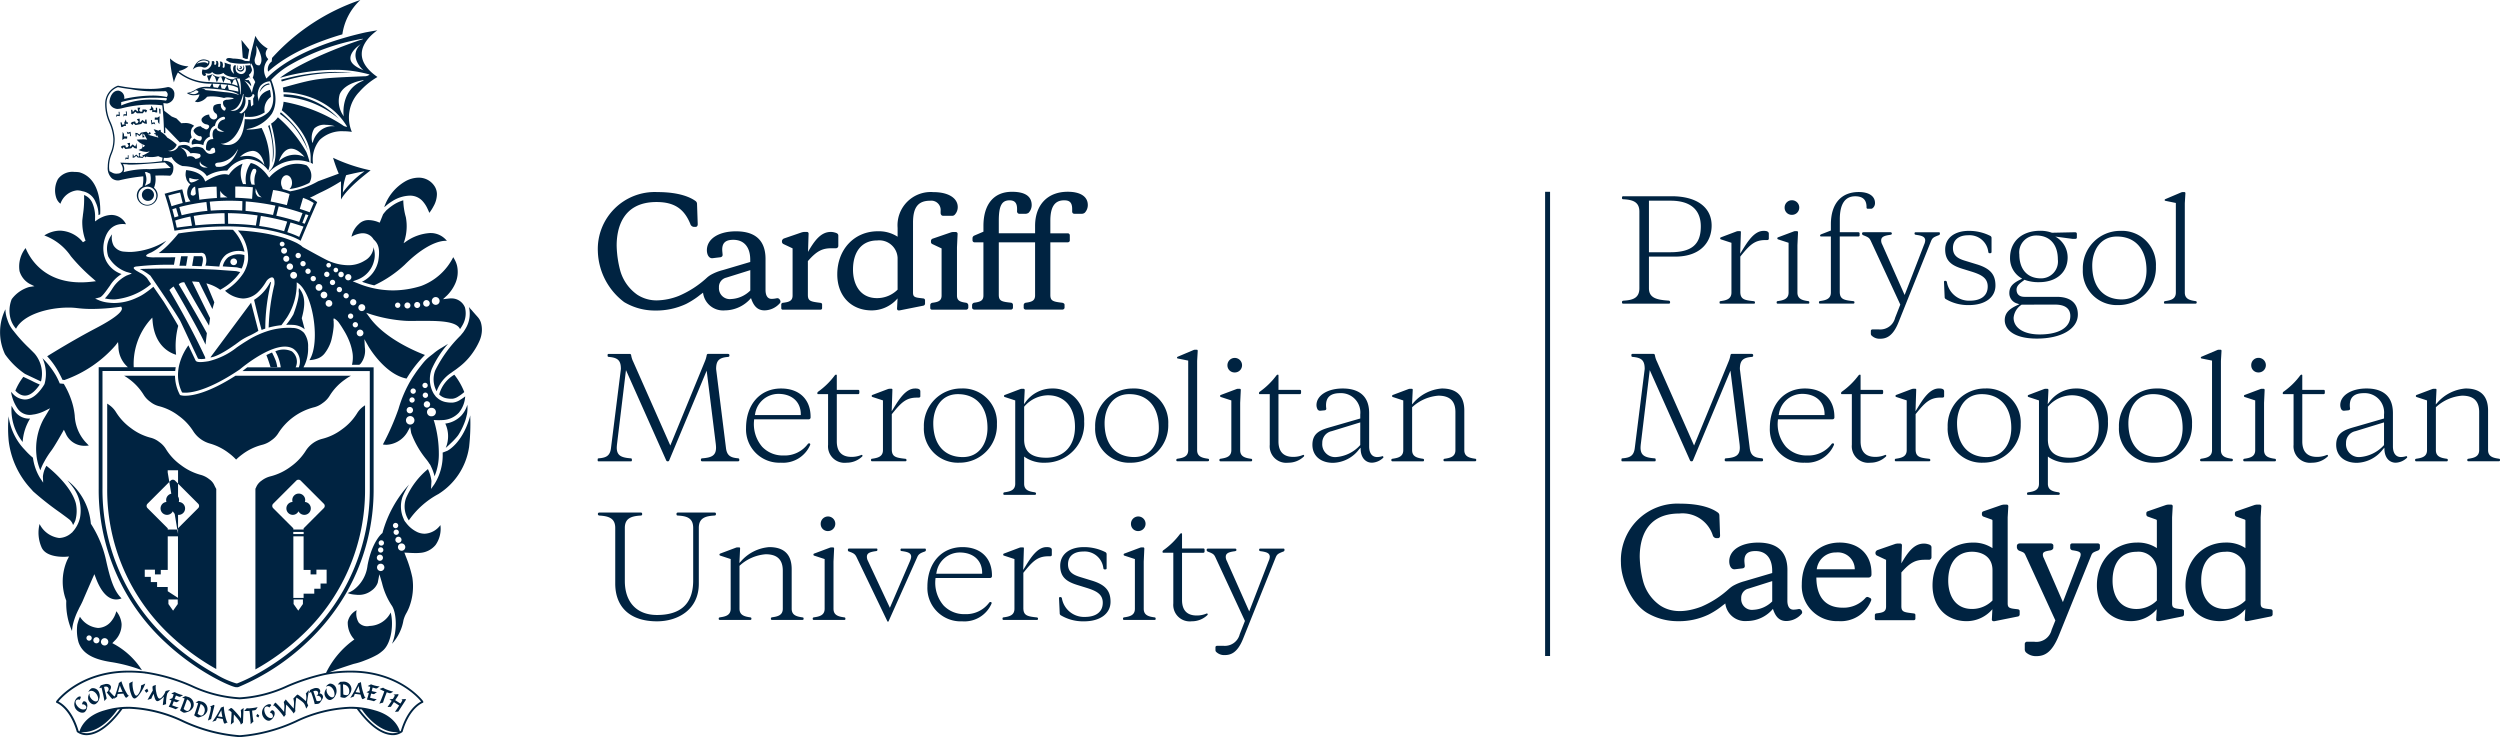
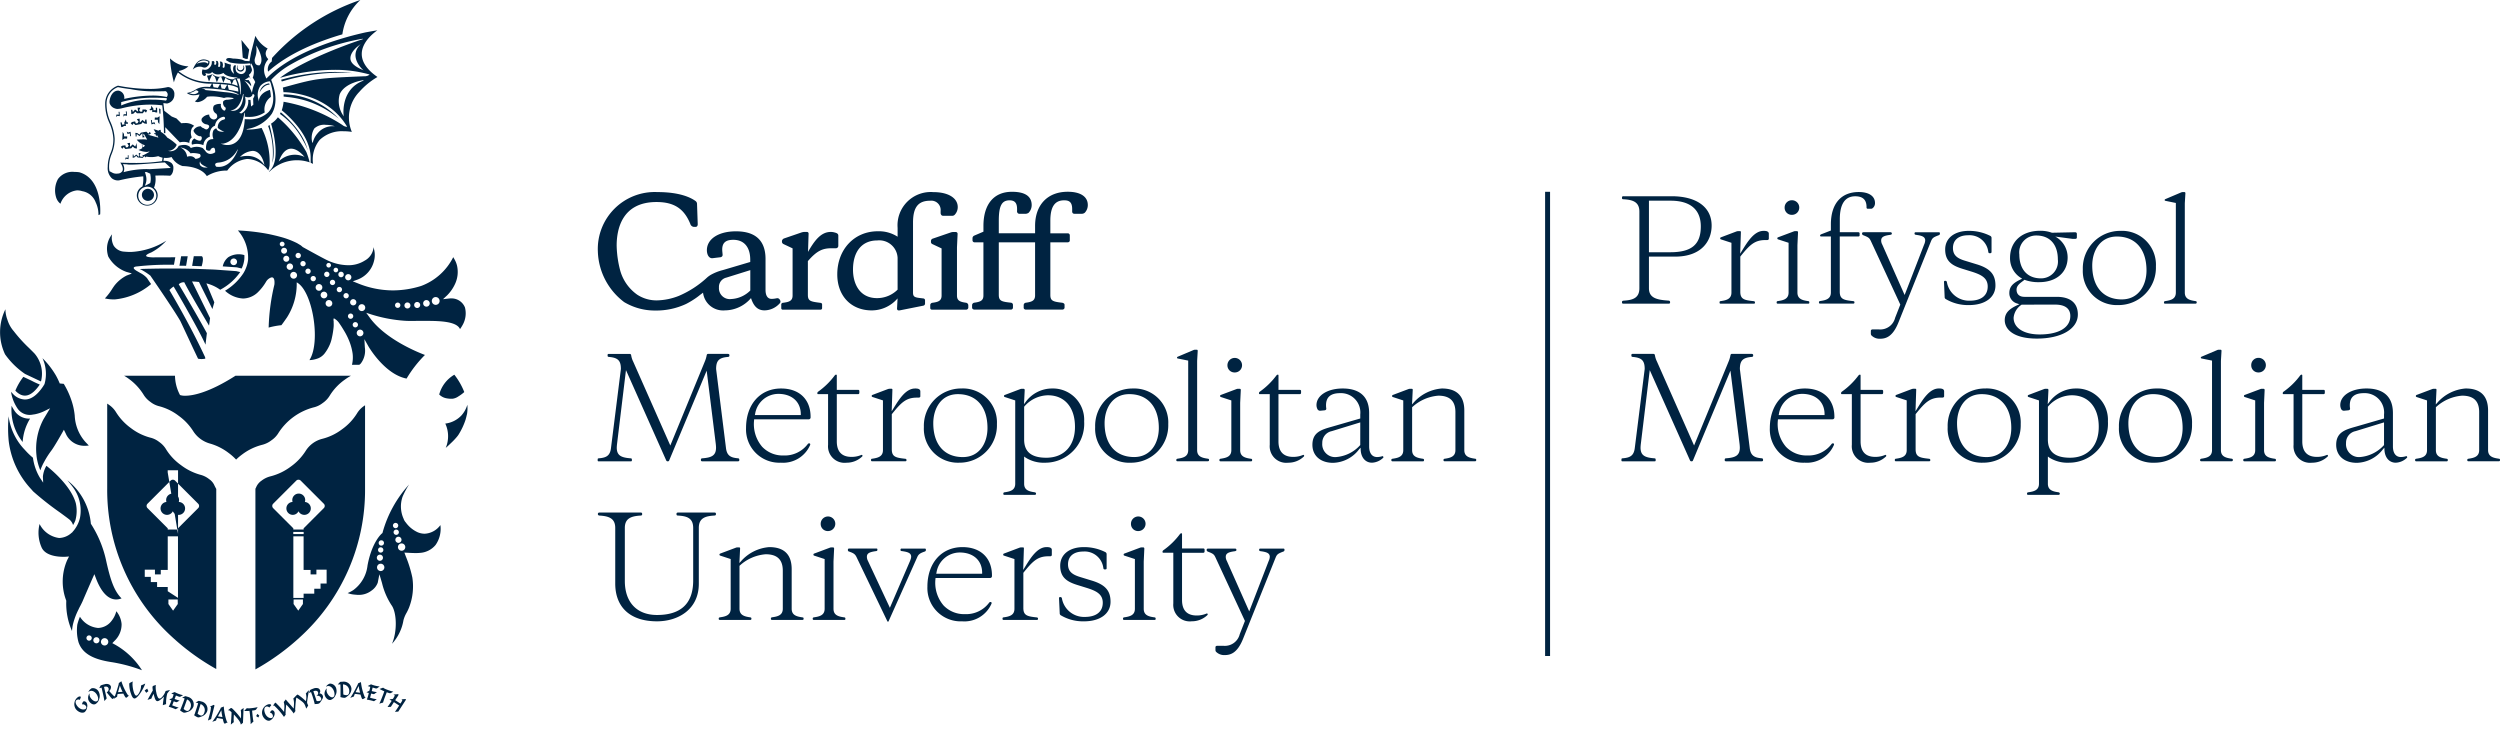
<svg xmlns="http://www.w3.org/2000/svg" width="353.815" height="104.32">
  <g fill="#002341">
    <path d="M35 51.978zM20.134 22.152l.007-.007c-.111-.025-.172-.041-.172-.041l-.051-.013.028.043zM20.894 26.722a.856.856 0 1 0 .9.853.879.879 0 0 0-.9-.853zM17.456 16.508l.171-.171.353.039-.045-.61h-.133l.045.391h-.349zM16.429 16.569l.175-.18.353.047-.042-.615h-.133l.042.395h-.348zM20.609 15.5h-.44l-.042.307h-.265l-.178-.217.09-.133.087-.223h-.395l.087.573-.437-.307-.307.353-.087-.309h-.175l.042.613.307-.087.265-.262.217.22h.838l.22-.307.22.22.175-.307zM21.812 15.832l.263.086h.174l-.017-.684-.177.025v.331l-.33.02-.023-.262-.106-.132-.2-.263c0 .068-.022.414-.022.414l-.2.068.041.176.33-.043v.3zM22.711 16.069v-.634l-.2-.086.046.7s.154.088.154.02zM22.362 17.292l.191.278.042-1.126-.32.2-.359-.016-.026.314h.443zM21.78 17.497l.2.141-.11-.336-.343.071-.036-.4-.129.027.078.608zM19.655 17.611l.343-.066.171-.256.314.2.317.026-.078-.61-.171.032-.029.32-.366-.285-.369.388-.029-.576-.388.076.129.2.113.11-.133.251-.256.052-.1-.293-.434.084-.187.17.23.265.172-.252.281.252zM17.222 17.315l-.176.013.114.669.171-.03.24-.142h.262l-.055-.3.333-.018.007-.182-.21-.025s-.091-.341-.1-.406l-.139.3-.083.149.031.263-.326.041zM17.545 18.956l-.184-.28-.058 1.123.32-.192.359.019.032-.315-.449-.011zM18.38 18.89l.029.394.129-.023-.065-.611-.34.107-.2-.142.11.337zM19.134 20.741l-.353-.307-.391.359.013-.577-.391.045.113.209.1.12-.145.239-.262.036-.081-.3-.437.057-.2.157.21.283.191-.247.256.28.479-.06.346-.045.191-.246.294.231.314.047-.036-.615.029-.194zM17.708 22.608l.171-.144.311.065.01-.55-.116-.015.006.359-.311-.029zM48.017 10.296c.666 0 1.28.02 1.82.048a20.131 20.131 0 0 0-2.536-.159 28.191 28.191 0 0 0-7.511 1.1l.084.24c.045-.008.1-.02.151-.031a28.009 28.009 0 0 1 7.992-1.198zM40.14 13.348v.321c.136.015.285.03.446.055a13.05 13.05 0 0 1 7.37 3.092 10.947 10.947 0 0 0-7.816-3.468zM38.137 17.681l-.19.154a11.082 11.082 0 0 1 .588 5.22c.56-1.726-.181-4.611-.398-5.374z" />
    <path d="M38.131 24.308a5.479 5.479 0 0 1 5.7-1.325l-.161-.578c0-.01-.1-.354-.308-.883a18.444 18.444 0 0 0-4.034-4.924 3.473 3.473 0 0 1-.964.9c.2.672 1.378 4.894-.055 6.514l-.224.248a.575.575 0 0 1 .046.048zm4.958-2.1a3.19 3.19 0 0 0-3.642.649c1.359-3.663 3.643-.65 3.643-.65zM39.651 16.06c-.01.023-.017.046-.027.068a10.463 10.463 0 0 1 3.234 3.695 8.5 8.5 0 0 1 .545 1.075s.035.089.079.222l.056.123c-.613-2.62-3.2-4.857-3.8-5.353zM33.629 9.272H33.6c-.036.119-.139.419-.013.608a.582.582 0 0 0 .427.253.51.51 0 0 0 .52-.331.588.588 0 0 0-.065-.517h-.075a.46.46 0 0 1 .058.22.421.421 0 1 1-.841 0 .445.445 0 0 1 .065-.229c-.018-.004-.034-.004-.047-.004zM34.767 8.33l.281.016.22-1.326-1.1-1.368.188 2.508zM37.938 10.144c2.916-2.633 7.12-4.293 10.515-5.285A8.222 8.222 0 0 1 50.995 0a29.7 29.7 0 0 0-12.492 8.2l-.048.508-.089.07a1.383 1.383 0 0 0-.428 1.366z" />
    <path d="M15.478 17.393a6.343 6.343 0 0 1 .563 2.252 4.933 4.933 0 0 1-.394 2.03 5.053 5.053 0 0 0-.4 1.946 1.99 1.99 0 0 0 .575 1.608 1.364 1.364 0 0 0 .874.308 1.008 1.008 0 0 0 .19-.017 23.409 23.409 0 0 1 3.357-.56h.033v.033a4.831 4.831 0 0 1-.108 1.381l-.007.017-.013.007a1.424 1.424 0 0 0-.785 1.267 1.477 1.477 0 0 0 2.953 0 1.4 1.4 0 0 0-.508-1.08l-.015-.017.012-.023a3.25 3.25 0 0 0 .182-1.656l-.007-.04h.038c.268-.012.54-.015.8-.015.772 0 1.226.036 1.229.036h.023l.025-.013c.02-.012.444-.237.444-1.106a.875.875 0 0 0-.272-.676 1.51 1.51 0 0 0-.97-.311.749.749 0 0 0-.118 0h-.041v-.045c.023-.106.031-.217.051-.328v-.051h.03c.088.008.171.012.255.012a2.38 2.38 0 0 0 .78-.121l.028-.01.013.023a2.684 2.684 0 0 0 1.544 1.258c.777.017 2.65.2 3.435 1.424a5.267 5.267 0 0 1 2.885-.783 4 4 0 0 1 2.827-1.646 3.8 3.8 0 0 1 2.978 1.625l.088-.253s.048-.156.1-.442a10.65 10.65 0 0 0-1.127-5.325 8.274 8.274 0 0 1-2.108.232v-.068a5.265 5.265 0 0 0 3.547-2.164c.729-1.226.7-2.834-.078-4.79l-.01-.02.017-.012a11.743 11.743 0 0 1 2.834-2.2 31.089 31.089 0 0 1 10.106-3.6l.012.068c-.083.018-7.671 2.478-11.672 5.424l.007.033a28.147 28.147 0 0 1 7.627-1.12 17.827 17.827 0 0 1 4.975.653l.031.012a1.06 1.06 0 0 1-.72.242c-6.654.272-6.883.336-10.785 1.391-.242.065-.5.137-.78.209.04.21.07.431.091.653.763.008 6.247.232 9 4.877l.017.025a1.07 1.07 0 0 1-.684-.262 22.351 22.351 0 0 0-8.319-3.283 5.143 5.143 0 0 1-.258 1.207c.5.4 4.124 3.4 4.091 6.76v.666c.111.05.22.1.335.156a4.406 4.406 0 0 1 .943-3.389 4.548 4.548 0 0 1 3.383-1.226 7.151 7.151 0 0 1 1.168.091 5.221 5.221 0 0 1 1.063-5.671 10.334 10.334 0 0 1 2.562-2.1c-1.507-1.04-2.251-2.161-2.221-3.322.041-1.674 1.727-2.948 2.206-3.281-.505.076-1.1.184-1.693.295-3.519.785-9.978 2.638-13.734 6.252l-.288.278-.149-.373a2.2 2.2 0 0 1 .4-2.322l.01-.079a1.1 1.1 0 0 1-.353-.755 1.119 1.119 0 0 1 .287-.715 4.289 4.289 0 0 1-1.742-1.805l-.6 2.337-.23 1.255-.638-.046-.441-.181a5.813 5.813 0 0 0-1.247-.141c-.267-.048-1-.243-.984.237.184.1.366.205.547.311a8.616 8.616 0 0 0 2.746.128h.013a.135.135 0 0 1 .129.128.164.164 0 0 1-.033.1.128.128 0 0 1-.093.041c-.2.017-.4.026-.6.033a1.319 1.319 0 0 1 .055.767.672.672 0 0 1-.706.441.935.935 0 0 1-.644-.4 1.185 1.185 0 0 1-.012-.823c-.075 0-.136-.013-.2-.02-.4.267-.108 1.11-.1 1.118l.033.093-.081-.053a1.116 1.116 0 0 1-.356-1.242 2.576 2.576 0 0 1-.346-.093l-.058-.008a10.096 10.096 0 0 0-.528-.192 1.184 1.184 0 0 1 0 .628.135.135 0 0 1-.132.106h-.028a.16.16 0 0 1-.084-.058.118.118 0 0 1-.013-.1.816.816 0 0 0-.084-.669 2.957 2.957 0 0 0-.316-.076 1.224 1.224 0 0 1 .023.687.142.142 0 0 1-.162.1.156.156 0 0 1-.088-.06.13.13 0 0 1-.017-.1.8.8 0 0 0-.083-.682 4.168 4.168 0 0 0-.234-.022.547.547 0 0 1 .02.477.137.137 0 0 1-.172.078.128.128 0 0 1-.078-.071.12.12 0 0 1 0-.1c.094-.243-.076-.335-.086-.338a.147.147 0 0 1-.036-.026 1.055 1.055 0 0 0-.232.056 1 1 0 0 1-.343.911.824.824 0 0 1-.59.283 1.381 1.381 0 0 1-.378-.068c-.075.25-.156.687.109.866a.345.345 0 0 0 .184.07c.118 0 .179-.109.207-.2l-.092-.22.065.023a1.817 1.817 0 0 0 .22.056.837.837 0 0 0 .411-.023.431.431 0 0 0 .227-.169l.025-.036.03.033a1.094 1.094 0 0 0 .563.3 1.389 1.389 0 0 0 .634-.036 2.553 2.553 0 0 0 .363-.146l.025-.015.017.028a.815.815 0 0 0 .217.2 1.557 1.557 0 0 0 .238.139 2.524 2.524 0 0 0 .447.152 4.154 4.154 0 0 0 .72.109c.068 0 .136.007.21.012l.189.008-.515.167a.358.358 0 0 1-.288.094 1.466 1.466 0 0 1-.427-.078 3.831 3.831 0 0 1-.465-.184c-.071-.035-.149-.076-.232-.119l-.017-.01-.118-.061-.012-.008a1.373 1.373 0 0 1-.325.088.982.982 0 0 1-.164.017h-.071a1.352 1.352 0 0 1-.754-.227c-.065-.046-.129-.1-.2-.156l-.012-.012a1.676 1.676 0 0 1-.657.222.347.347 0 0 1-.129-.02l.3.858.439-.969.017-.028.03-.041.028.046a.826.826 0 0 0 .325.34l.008.01v.012l.263.739.31-.684h.017a1.355 1.355 0 0 0 .255-.084l.036-.012.3.825.315-.7.028.035a1 1 0 0 0 .593.32h.02l.19.532-.058-.015a10.251 10.251 0 0 0-1.058-.134h-.068c-.291-.025-.586-.038-.838-.051h-.081a69.05 69.05 0 0 1-1.048-.071h-.048a6.909 6.909 0 0 1-4.236-1.5l-.023-.022.028-.035.007-.008.007-.01h.013a2.813 2.813 0 0 0 1.32-.643 3.936 3.936 0 0 1-2.617-1.128 18.172 18.172 0 0 0 .56 3.4 5.84 5.84 0 0 1 .55-1.37l.02-.036.028.028a7.472 7.472 0 0 0 4.717 1.562h.055l-.262.462h-.02a6.73 6.73 0 0 0-.485-.023 3.009 3.009 0 0 0-1.269.252 4.508 4.508 0 0 0-.232.124 3.342 3.342 0 0 1-1.275.5 1.535 1.535 0 0 0 1 .32 2.613 2.613 0 0 0 .73-.109l.051-.018v.055a1.56 1.56 0 0 1-.644.934.885.885 0 0 0 .434.114 2.069 2.069 0 0 0 1.293-.754l.01-.008h.013a3.963 3.963 0 0 1 .682-.053 7.2 7.2 0 0 1 1.7.227 1.5 1.5 0 0 1 .505-.088c.089-.007.866.055.856.146s-.782.19-.873.19h-.065a.748.748 0 0 0-.537.224.808.808 0 0 0 .336.9l.017.008v.02c0 .04-.007.384-.2.384a.3.3 0 0 1-.174-.084.842.842 0 0 1-.3-.863h-.028a1.9 1.9 0 0 0-.482.031c-.02 0-.04.01-.06.013s-.065.02-.089.028a1.217 1.217 0 0 0-.291.136.154.154 0 0 0-.048.033.82.82 0 0 0 .326 1.144h.01a.661.661 0 0 1 .129.434.419.419 0 0 1-.181.287.527.527 0 0 1-.3.1.7.7 0 0 1-.654-.7l-.068.01a1.371 1.371 0 0 0-.975.543l-.007.02a.487.487 0 0 0 .007.381.891.891 0 0 0 .6.427c.01 0 .356.038.427.227a.312.312 0 0 1-.094.315.383.383 0 0 1-.291.184.671.671 0 0 1-.306-.128c-.02-.015-.046-.028-.071-.045a.7.7 0 0 1-.414-.285l-.129.023a1.069 1.069 0 0 0-.845.485.651.651 0 0 0-.055.149 1.318 1.318 0 0 0 .846.763.5.5 0 0 1 .075-.007.242.242 0 0 1 .21.086.353.353 0 0 1 .013.323.275.275 0 0 1-.278.23 1.038 1.038 0 0 1-.346-.089.644.644 0 0 0-.068-.026.794.794 0 0 1-.3-.2l-.089.051a.7.7 0 0 0-.278.828 2.353 2.353 0 0 1 1.616.068 1.384 1.384 0 0 1 .922-1.206 1.72 1.72 0 0 1 .156-1.076 1.057 1.057 0 0 1 .563-.474 1.456 1.456 0 0 1 1.179-1.257.205.205 0 0 1 .243.152.173.173 0 0 1-.036.156.181.181 0 0 1-.119.084 1.05 1.05 0 0 0-.727.508 1.114 1.114 0 0 0-.146.507l-.007.156a2.786 2.786 0 0 0 .792.492l.152.061h-.235c-.654 0-.851-.258-.9-.484a.733.733 0 0 0-.431.323 1.572 1.572 0 0 0-.058.964l.061.232h-.033l-.207.02a.783.783 0 0 0-.682.542 1.953 1.953 0 0 0-.119.687l.007.225a.642.642 0 0 0 .4.177.433.433 0 0 0 .2-.048.5.5 0 0 1 .379-.368.179.179 0 0 1 .2.048c.139.149.113.551.113.57v.012l-.013.01a1.2 1.2 0 0 1-.656.23.854.854 0 0 1-.692-.376.409.409 0 0 1-.043-.06l-.248-.285a.607.607 0 0 0-.088-.084l-.008-.007a.411.411 0 0 0-.04-.03 2.134 2.134 0 0 0-1.53-.045l-.116.041h-.013l-.091-.108c-.031-.038-.068-.073-.1-.109l-.057-.022a1.2 1.2 0 0 0-.7-.19 2.488 2.488 0 0 0-.773.136 1.271 1.271 0 0 1-1.133.757 1.053 1.053 0 0 1-.126-.007l-.242-.043.245-.025a1.392 1.392 0 0 0 .97-.8.187.187 0 0 1-.017-.081 6.7 6.7 0 0 0-1.3-.97l-.013-.01a3.039 3.039 0 0 0-.422-.472l-.094-.071h-.01v-.01a3.876 3.876 0 0 0-.353-.24l-.02-.008-.045-.3-.132.025-.184.1h-.013a3.209 3.209 0 0 0-.651-.2l.315.548-.234.012-.007.119.2.03.007.017s.046.194.071.32l.114-.23.212.369-1.51-.417.282-.048.162-.141-.177-.212-.176.252-.285-.278-.788.146-.189.272-.326-.224-.265-.025.061.537.109-.023.036-.353.388.3.407-.414.02.614.3-.055-.1-.156-.119-.131.1-.2.477.843-.071-.012a3.093 3.093 0 0 0-.512-.03c-.258 0-.556.013-.893.041a2.035 2.035 0 0 0 .744.613l.084.043c.1.05.194.1.295.141l.035.013-.02.035a.885.885 0 0 1-.132.171l-.007.007-.184.038-.035-.4-.065.013.071.523-.02.013a1.788 1.788 0 0 1-.525.247 3.2 3.2 0 0 0 1.12.28.937.937 0 0 0 .4-.073l.03.056c-.177.109-.518.315-.821.465h-.007l-.075-.007-.007.048-.017.007a1.183 1.183 0 0 1-.136.058l.094.023.033.007-.03.128-.282-.023-.166-.245.1-.128.071-.139-.262-.027.035.558-.4-.338-.33.31-.061-.313-.1-.01-.007.472.234-.043.278-.232.19.227.715.065.194-.227.1.017.124.146.076-.116h.02a3.707 3.707 0 0 0 1.679-.066h.013l.013.007a2.407 2.407 0 0 0 .555.2l.033.007v.028c-.02.149-.038.295-.065.439v.026h-.023a25.239 25.239 0 0 1-3.89.255c-1.048 0-1.8-.041-1.805-.041l-.19-.012.1.164s.4.613.2 1.023a.787.787 0 0 1-.692.369 1.152 1.152 0 0 1-.171.01 1.1 1.1 0 0 1-.57-.139l-.4-.21v-.017a2.856 2.856 0 0 1-.058-.6 4.676 4.676 0 0 1 .391-1.875v-.01a5.28 5.28 0 0 0 .4-2.1 6.6 6.6 0 0 0-.575-2.325l.025-.025-.031.015a6.044 6.044 0 0 1-.57-2.62 2.465 2.465 0 0 1 1.608-2.335h.015c.132.026.845.169 1.818.285a17.194 17.194 0 0 0 3.625.308c.749 0 1.292-.023 1.3-.023H23.461a.612.612 0 0 1 .27.417.545.545 0 0 1-.121.391l-.01.012h-.022a9.12 9.12 0 0 0-2.029-.2 18.934 18.934 0 0 0-3.92.462l-.051.01.008-.046a1 1 0 0 0-.828-1.125h-.028c-.828 0-1.164.934-1.222 1.433l-.007.013a1.2 1.2 0 0 0 .022.364 1.146 1.146 0 0 0 .739.706.951.951 0 0 0 .394.075 2.946 2.946 0 0 0 .679-.116c.051-.012.108-.027.166-.038.359-.088.669-.149.947-.2a16.974 16.974 0 0 1 2.759-.257h.013a13.7 13.7 0 0 1 1.714.1h.03v.025a35.168 35.168 0 0 1 .238 3.907h.2c0-.245-.007-.5-.017-.752V18l2.065 2.15a2.074 2.074 0 0 1 1.351.089.958.958 0 0 1 .343-.8 1.6 1.6 0 0 1-.013-1.234 1.089 1.089 0 0 1 .349-.391 1.992 1.992 0 0 0-1.338-.4 3.28 3.28 0 0 0-.467.031h-.018l-.681-.682-.672-.27-1.06-.818v-.012c-.046-.492-.1-.851-.118-1.027l-.007-.041h.04c.278.033.446.051.452.055l.03.007.022-.01a.383.383 0 0 1 .06-.018 1.254 1.254 0 0 0 .954-1.255.958.958 0 0 0-.919-1.055l-.023.007a11.309 11.309 0 0 1-2.59.257 23.856 23.856 0 0 1-4.432-.455h-.025l-.023.007a2.691 2.691 0 0 0-1.779 2.519 6.239 6.239 0 0 0 .581 2.708zm31.667.469a2.731 2.731 0 0 0-2.186.994 3.025 3.025 0 0 0-.689 1.327l-.068.012a2.541 2.541 0 0 1 .291-2.024 2.072 2.072 0 0 1 1.636-.5 4.349 4.349 0 0 1 1.025.126l.22.06zm1.486-1.548.018.164-.083-.146a3.564 3.564 0 0 1-.485-3c.714-1.646 3.319-1.982 3.344-1.989l.02.071c-3.265 1.204-2.824 4.859-2.814 4.899zm2.658-6.5.162.142-.194-.091c-.916-.4-1.582-.888-1.656-1.484-.124-1 1.128-1.9 1.178-1.934l.258-.2-.217.247c-1.368 1.633.452 3.297.469 3.317zm-23.264 3.288a.936.936 0 0 1-.639.22 1.325 1.325 0 0 1-.515-.108l-.1-.038.1-.026a2.066 2.066 0 0 0 .831-.366l.017-.018h.018c.053.015.315.083.343.207.013.036.007.082-.055.129zm7.709 8.251c1.3 0 1.653 1.847 1.656 1.863l.028.146-.089-.123a2.8 2.8 0 0 0-2.372-1.168 3.5 3.5 0 0 0-.861.1l-.154.043.123-.1a2.784 2.784 0 0 1 1.67-.756zm.358-13.13.033-.129a2.948 2.948 0 0 0 .169-1.244 2.63 2.63 0 0 1-.023-.282l-.007-.129.068.111c.048.076 1.174 1.871.4 2.69v.007H36.633a.575.575 0 0 1-.464-.2.984.984 0 0 1-.077-.819zm-.928 3.088a.545.545 0 0 1-.182.026.478.478 0 0 1-.255-.066l-.065-.038.075-.022a1.477 1.477 0 0 0 .5-.3l.028-.03.2.291-.243-.588.023-.017a1.067 1.067 0 0 0 .417-.648 1.572 1.572 0 0 0-.21-.611l.068-.356.035.043a2.1 2.1 0 0 1 .214 2 3.365 3.365 0 0 1 .349.608l.013.017-.013.012a5.182 5.182 0 0 0-.441 1.381l-.022.134-.05-.128a4.674 4.674 0 0 0-.86-1.438l-.19-.177.225.121a2.074 2.074 0 0 1 .725.648l.055-.1a1.9 1.9 0 0 0-.396-.762zm-.482 2.426-.017-.061.065.02a1.153 1.153 0 0 0 .421.079.608.608 0 0 0 .583-.344.059.059 0 0 0 .007-.048l-.053-.046.068-.01h.036a.215.215 0 0 1 .194.1c.055.1 0 .273-.162.517l.03.881-.316.247-.088-.936h-.326a1.905 1.905 0 0 1-.956 1.918h-.013l-.313-.078.065-.043a2.064 2.064 0 0 0 .776-2.195zm-.754-2.623.007.023a6.3 6.3 0 0 1 .1 2.211l-.068-.008a4.342 4.342 0 0 0-.452-2.175l-.04-.051zm-.841.177h.017a1.185 1.185 0 0 0 .177-.079l.03-.017.015.025a2.8 2.8 0 0 1 .3.894l.01.068-.061-.033a3.753 3.753 0 0 0-.722-.24h-.041zm-.818.715a3.951 3.951 0 0 1 1.4.414l.012.01v.015c.04.27.05.472.05.472v.045l-.045-.01a35.39 35.39 0 0 0-1.277-.25h-.027l-.171-.7zm-1.014-.094c.321.02.6.046.845.075l.053.007-.343.6-.159-.026-.268-.043h-.02l-.152-.613zm-1.121-.068c.174.013.353.023.527.031h.068c.123.01.243.017.359.023h.055l-.306.54-.621-.094-.128-.505zm1.659 1.2-.061-.01c-.065 0-.121-.017-.182-.023-.129-.012-.245-.028-.368-.041-.217-.026-.427-.048-.624-.071l-.257-.028c-.353-.036-.659-.068-.873-.088s-.323-.033-.323-.033h-.013l-.01-.012a.66.66 0 0 0-.3-.176l-.262-.075.272.013a26.662 26.662 0 0 1 1.52.075l.379.036c.262.025.52.055.763.093.078.008.151.023.225.033.295.048.57.1.81.152a3.912 3.912 0 0 1 1.264.464h.007l.026.022-.046.048-.012-.012-.017-.008a7.755 7.755 0 0 0-1.916-.361zm.977 2.557c1.264-.192 1.623-2.281 1.63-2.3h.065c-.091 2.151-1.073 2.382-1.491 2.382a1.016 1.016 0 0 1-.207-.02l-.159-.041zm-1.331 4.731a1.028 1.028 0 0 0 .123 0c2.426-.422 3.024-4.321 3.027-4.364h.068c.007.179 0 .359-.007.548a3.99 3.99 0 0 0 .538.028 3.866 3.866 0 0 0 2.279-.641 2.138 2.138 0 0 1 .871-2.186 5.7 5.7 0 0 0-.132-.994c-1.466.416-1.547 1.408-1.547 1.414l-.013.23-.051-.222a2.28 2.28 0 0 1 .24-1.963 1.915 1.915 0 0 1 1.338-.672h.026l.01.02a2.374 2.374 0 0 1 .2.624c.452 1.623.326 2.865-.376 3.678a3.753 3.753 0 0 1-2.814 1.052 5.8 5.8 0 0 1-.581-.026c-.172 3.185-1.6 3.667-2.443 3.667a2.3 2.3 0 0 1-.773-.132l-.187-.071zm-.975 2.895c.035-.111.171-.184.414-.214h.017a3.284 3.284 0 0 0 2.655-1.722l.139-.207-.078.237c-.008.025-.8 2.3-2.645 2.3a2.948 2.948 0 0 1-.34-.023h-.01l-.01-.007c-.009-.008-.199-.195-.142-.364zm-1.207.421.149.061h-.161a.575.575 0 0 1-.075 0 .969.969 0 0 1-.813-.285.564.564 0 0 1-.076-.469l.035-.132.03.139c.059.34.903.683.911.686zm-3.554-2.746a2.116 2.116 0 0 1 1.269.8 1.651 1.651 0 0 1 .384-.04 3.812 3.812 0 0 1 .913.134h.01l.007.01a.34.34 0 0 1 .079.359c-.116.267-.662.32-.689.323h-.012l-.013-.017a.858.858 0 0 0-.739-.361 1.172 1.172 0 0 0-.388.061l-.038.008-.01-.035a1.6 1.6 0 0 0-.787-1.189l-.161-.076zm-3.574 6.76a1.282 1.282 0 1 1-1.279-1.239 1.259 1.259 0 0 1 1.279 1.239zm-1.472-2.79a2.951 2.951 0 0 0-.139-.467l-.017-.041.237-.017h.01l.507.235.007.018s.02.089.036.22a2.584 2.584 0 0 1-.034 1.082l-.007.008-.012.007-.631.331a.078.078 0 0 0-.026.007h-.025l-.075.013.041-.061a1.894 1.894 0 0 0 .128-1.335zm-3.208-1.636c.116 0 .278.008.472.018h.01a2.484 2.484 0 0 0 .588.043c.777 0 2.067-.1 3.206-.189.649-.053 1.216-.1 1.6-.114h.012l.01.01.815.768-3.059.174a.091.091 0 0 0-.04-.007h-.015c-.091 0-.2-.008-.325-.008a12.607 12.607 0 0 0-3.17.417l-.071.026.036-.081a1.221 1.221 0 0 0-.1-1.009l-.027-.05zm6.055-9.013-.013.013-.027-.002a12.974 12.974 0 0 0-1.963-.132 10.567 10.567 0 0 0-4.3.8l-.048.023v-.474l.025-.007a16.375 16.375 0 0 1 4.76-.611c.5 0 1 .015 1.494.05h.038c.088 0 .121.035.136.061.03.065-.006.158-.102.279z" />
    <path d="M36.757 13.049s.57-1.111 1.4-1.065l-.066-.182a1.523 1.523 0 0 0-1.334 1.247zM28.656 9.493v.013a1.139 1.139 0 0 0 .247.058.56.56 0 0 0 .475-.2.719.719 0 0 0 .265-.672.052.052 0 0 0-.007-.031c-.373-.232-1.572-.783-2.358 1.2a1.349 1.349 0 0 1 1.378-.368zm.528-.889a1.058 1.058 0 0 1 .313.146l-.078.265a.779.779 0 0 0-.523-.2 2.677 2.677 0 0 0-1.048.21 1.3 1.3 0 0 1 1.336-.422zM19.483 37.697a39.3 39.3 0 0 1 4.622-.23h.359l.156.007.19-1.062-3.225.013c-1.845-.07-.315-.639-.156-.71a7.628 7.628 0 0 0 2.118-1.656 10.3 10.3 0 0 1-5.023 1.6c-.3 0-.595-.013-.879-.041a1.9 1.9 0 0 1-1.553-.848 2.424 2.424 0 0 1-.229-1.608 3.23 3.23 0 0 0-.7 2.4 3.747 3.747 0 0 0 .159.742 4.757 4.757 0 0 0 2.59 2.183l.686.19.013.058-.686.26a5.134 5.134 0 0 0-1.724 1.418c-.065.089-.123.176-.185.263l-.051.07a8.607 8.607 0 0 1-1.12 1.489 6.651 6.651 0 0 0 .689.113q.345.03.681.03a9.319 9.319 0 0 0 5.169-2.175c-.2-.28-.393-.565-.583-.853a3.369 3.369 0 0 0-.974-.732l-.517-.3c-.863-.543-.034-.606.173-.621zM8.554 28.834a2.8 2.8 0 0 1 2.36-1.893 2.5 2.5 0 0 1 .722.114 2.467 2.467 0 0 1 1.9 1.567 4.032 4.032 0 0 1 .4 1.825c.075-.033.152-.073.243-.119.041-.739.174-5.066-2.966-5.952H11.2a4.865 4.865 0 0 0-.676-.045 2.53 2.53 0 0 0-2.319 1.01 3.345 3.345 0 0 0-.257 2.61 1.816 1.816 0 0 0 .606.883zM3.549 52.925 5.8 53.987a4.386 4.386 0 0 0-.889-3.927c-.232-.247-.5-.505-.772-.777l-.023-.023a20.418 20.418 0 0 1-2.161-2.382 4.424 4.424 0 0 1-.9-1.61 4.357 4.357 0 0 1-.288-1.5 7.316 7.316 0 0 0-.051 6.378 11.108 11.108 0 0 0 2.833 2.779zM9.711 73.441a1.634 1.634 0 0 1 .628.871 4.2 4.2 0 0 0 .33-.664 5.012 5.012 0 0 0 .061-2.425c-.666-2.426-3.4-4.7-4.16-5.3a3.674 3.674 0 0 0-.5 1.548l.04.835-.462-.692a7.372 7.372 0 0 1-.984-2.832l-.02-.015a10.674 10.674 0 0 1-.821-.765l-.543-.586a8.459 8.459 0 0 1-2.064-4.5 19.238 19.238 0 0 0 .013 3.475 12.064 12.064 0 0 0 3.188 6.84c.114.129.2.229.26.3a42.072 42.072 0 0 0 3.809 3c.523.383.967.71 1.225.91zM17.209 88.325a3.282 3.282 0 0 0-.747-1.82 3.535 3.535 0 0 1-.657 1.341 2.482 2.482 0 0 1-1.927 1.026 3.381 3.381 0 0 1-2.564-1.588 7.5 7.5 0 0 0-.373 1.113 6.241 6.241 0 0 0 .174 2.5c.525 1.529 1.944 2.39 4.6 2.8a21.9 21.9 0 0 1 4.379 1.159 10.766 10.766 0 0 0-3.849-3.645l-.349-.187.272-.288a3.215 3.215 0 0 0 1.041-2.411zm-4.6 2.348a.375.375 0 1 1 0-.75.375.375 0 0 1 0 .75zm1.032.374a.434.434 0 1 1 .436-.432.436.436 0 0 1-.435.433zm1.168.308a.519.519 0 1 1 .517-.517.523.523 0 0 1-.517.518z" />
    <path d="m9.233 78.799.537-.041-.248.485a7.548 7.548 0 0 0-.166 5.709l.023.058v.066a9.609 9.609 0 0 0 .812 4.23 6.172 6.172 0 0 1 .152-1.017 9.8 9.8 0 0 1 .76-2.016c.089-.2.184-.378.272-.542.126-.25.229-.449.3-.609.44-1.029 1.38-3.186 1.38-3.186l.3-.677.262.687c.735 1.893 1.711 2.893 2.82 2.893a2.1 2.1 0 0 0 .767-.151c-1.09-1.075-1.613-2.738-2.234-5.573a15.777 15.777 0 0 0-2.065-4.92l-.045-.063-.007-.086a8.768 8.768 0 0 0-3.312-6.061c.414.492.712.869.712.878a5.516 5.516 0 0 1 1.07 4.407 4.425 4.425 0 0 1-1.083 2.042l-.013.01v.033l-.086.046a2.735 2.735 0 0 1-1.774.739 3.614 3.614 0 0 1-2.766-1.981 5.135 5.135 0 0 0 .26 3.254c.5 1.255 2.325 1.388 3.085 1.388.158.001.267-.002.287-.002zM5.627 54.428l-.091-.043a12.31 12.31 0 0 1-1.083-.512l-1.148-.54a8.321 8.321 0 0 0-1.133 1.959c1.105 1.16 2.266.877 3.455-.864zM2.059 58.145a6.487 6.487 0 0 1-.417-.715.345.345 0 0 1-.007.058 7.382 7.382 0 0 0 1.571 5.065 7.2 7.2 0 0 1 1.052-3.312h-.02a2.45 2.45 0 0 1-2.179-1.096z" />
    <path d="M5.173 64.531v.035c.007.043.01.084.02.123.007.06.013.116.023.174a7.735 7.735 0 0 0 .492 1.7 8.065 8.065 0 0 1 .445-1.025l.132-.24a12.042 12.042 0 0 1 .929-1.456c.465-.593 1.534-2.5 1.544-2.514l.283-.508.257.522a2.867 2.867 0 0 0 2.7 1.751 3.687 3.687 0 0 0 .571-.043l-.492-.513a5.989 5.989 0 0 1-1.5-3.716 9.667 9.667 0 0 0-.533-2.348 11.457 11.457 0 0 0-1.019-2.15l-.57-.053-.071-.171c-.036-.078-.2-.48-.5-1.01a11.728 11.728 0 0 0-1.876-2.4 5.28 5.28 0 0 1 .3 3.637l-.03.07-.181.291c-.825 1.229-1.689 1.853-2.575 1.853a2.409 2.409 0 0 1-1.707-.815 1.163 1.163 0 0 0-.094-.1l-.1-.106a.918.918 0 0 0-.061-.075 6.21 6.21 0 0 0 .13.635c.023.075.041.152.068.229s.045.134.068.205a6 6 0 0 0 .679 1.333 2.08 2.08 0 0 0 2.1.835c.058-.007.116-.02.174-.026s.126-.018.185-.03a5.5 5.5 0 0 0 1.192-.388l.934-.458-.939 1.563a8.872 8.872 0 0 0-.978 5.189zM26.48 36.271h-.845l-.24 1.34h.343c.205 0 .4 0 .6.008l.229-1.353zM28.541 37.681c.278-.951.159-1.259.093-1.348a.17.17 0 0 0-.151-.075h-1.058l-.234 1.37c.55.02.813.037 1.35.053zM29.057 50.758l-.028-.2a.106.106 0 0 0-.013-.031c-2-4.327-4.657-8.834-5.04-9.478a3.076 3.076 0 0 1 .595-.5c.752 1.252 3.688 6.345 4.513 8.229l.194-1.626c-1.245-2.287-3.186-5.593-3.981-6.916a1.021 1.021 0 0 1 .785-.287c.556 1.178 3.485 6.106 3.491 6.119.027.058.123-.846.159-1.038l-2.552-5.194c.346.012.669.033.982.073l1.9 3.829.268-.954-1.123-2.681a5.735 5.735 0 0 1 1.958.906l.142-.081a7.927 7.927 0 0 0 2.685-2.423l-.553-.132-2.974-.215c-.346-.017-.7-.03-1.042-.043a126.909 126.909 0 0 0-3.768-.106c-.515 0-1.032-.007-1.547-.007-1.138 0-2.1.01-2.855.031h-.2c-.581.015-1.012.031-1.27.041l.232.108.094.051.1.058a9.113 9.113 0 0 1 1.067.714s3.15 4.551 4.225 6.391c.058.1 1.073 2.276 1.769 3.769l.76 1.6a2.484 2.484 0 0 0 1.027-.007zM32.311 36.401a2.191 2.191 0 0 0-.785 1.3l2 .136.676.164a3.96 3.96 0 0 0 .371-1.282 3.736 3.736 0 0 0 .01-.616 2.773 2.773 0 0 0-2.272.298zm.77 1.125a.472.472 0 1 1 .469-.472.47.47 0 0 1-.469.471z" />
-     <path d="M32.972 32.523a36.736 36.736 0 0 0-.954-.013 46.112 46.112 0 0 0-6.765.53 20.236 20.236 0 0 1-1.371 1.54c-.008.013-.025.025-.038.041a11.314 11.314 0 0 1-1.229 1.081l-.142.106-.013.01 3.662-.017h.421l1.847-.01a.355.355 0 0 1 .1-.01.63.63 0 0 1 .527.268 1.878 1.878 0 0 1 .041 1.544l.47.03 1.517.106a2.686 2.686 0 0 1 .985-1.711 3.179 3.179 0 0 1 2.572-.393 6.549 6.549 0 0 0-1.63-3.102zM66.385 59.39c-1.086 3.39-2.991 4.361-3.069 4.405l-.669.26a7.732 7.732 0 0 1-1.171 4.477l-.474.669.06-1.118a5.374 5.374 0 0 0-.5-1.693 10.993 10.993 0 0 0-3.084 4.076 3.538 3.538 0 0 0 .382 3.181 11.963 11.963 0 0 1 4.18-3.723 9.451 9.451 0 0 0 4.331-6.555l.01-.035a29.428 29.428 0 0 0 .167-4.548 4 4 0 0 1-.163.604zM50.775 31.718a3.269 3.269 0 0 0-1.028 1.789 3.538 3.538 0 0 1 1.368-.484c.068-.007.132-.01.2-.01h.02a1.755 1.755 0 0 1 1.54.87c.631.566.957 1.28.661 3.047a4.23 4.23 0 0 1-2.239 2.915c-.023.01-.041.022-.065.033a14.867 14.867 0 0 0 1.727.507.571.571 0 0 0 .078-.04 16.684 16.684 0 0 0 4.246-2.882c2.117-2.118 4.289-3.383 5.816-3.383.051 0 .1 0 .149.007a2.95 2.95 0 0 0-2.382-1.106 6.607 6.607 0 0 0-3.5 1.277l-.245.161.1-.28a6.89 6.89 0 0 0 .214-3.412 9.363 9.363 0 0 1-.359-2.378 5.344 5.344 0 0 0-1.254.551 7.851 7.851 0 0 0-.987.734.73.73 0 0 0-.1.078 8.049 8.049 0 0 0-.52.621l-.44 1.092-.048.091a3.839 3.839 0 0 0-1.524-.366 1.9 1.9 0 0 0-1.428.568zM68.048 45.613a2.192 2.192 0 0 0-.479-.787c-.068-.086-.146-.167-.22-.248l-.123-.142-.265-.3c-.088-.1-.182-.223-.282-.323s-.21-.243-.313-.363a4.022 4.022 0 0 1-.379 2.887 5.661 5.661 0 0 1-.343.561l-.058.091-.421.513a18.23 18.23 0 0 0-3.563 4.911 3.53 3.53 0 0 0 .161 2.9l.033.061a5.218 5.218 0 0 1 2.077-2.623c.149-.118.3-.224.455-.328.207-.134.407-.293.6-.445l.119-.091c.255-.2.475-.394.676-.585a9.034 9.034 0 0 0 1.181-1.38 9.676 9.676 0 0 0 .9-1.558 4.066 4.066 0 0 0 .394-1.52 3.593 3.593 0 0 0-.15-1.231z" />
    <path d="M64.036 56.434a1.876 1.876 0 0 0 .828-.325 5.482 5.482 0 0 0 .807-.591l.035-.035A9.694 9.694 0 0 0 64.3 53.03a4.635 4.635 0 0 0-2.141 2.8 1.936 1.936 0 0 0 1.09.548 3.55 3.55 0 0 0 .787.056zM63.289 63.209c.118-.108.234-.217.353-.328.058-.056.116-.113.182-.174a9.654 9.654 0 0 0 .768-.8 4.02 4.02 0 0 0 .282-.359 9.579 9.579 0 0 0 1.017-2.153c.061-.217.119-.432.167-.653l.043-.166a5.377 5.377 0 0 0 .041-1.29 3.957 3.957 0 0 1-.828 1.5 3.758 3.758 0 0 1-2.294 1.161 4.234 4.234 0 0 1 .061 3.441c.069-.063.14-.118.208-.179zM60.107 75.535a2.551 2.551 0 0 1-1.035-.225 4.273 4.273 0 0 1-1.643-1.37 1.405 1.405 0 0 1-.306-.517 4.2 4.2 0 0 1-.146-3.135 11.7 11.7 0 0 1 .916-1.714 16.639 16.639 0 0 0-3.736 6.75l-.023.106-.081.07c-.017.01-1.406 1.148-2.037 4.516a5.017 5.017 0 0 1-2.016 3.5 5.088 5.088 0 0 1-.777.411l-.022.01a3.491 3.491 0 0 0 1.032.22l.1.01c.132.013.268.025.394.025a2.92 2.92 0 0 0 1.852-.606 2.364 2.364 0 0 0 .881-1.118l.235-1.2.366 1.231a9.968 9.968 0 0 0 1.34 3.138c.727.964.873 3.63.076 5.474a6.508 6.508 0 0 0 1.625-3.34 4.3 4.3 0 0 1 .452-1.07 7.1 7.1 0 0 0 .325-.686 8.237 8.237 0 0 0 .475-4.291 17.087 17.087 0 0 0-.936-3.016l-.184-.5.77.038c.258.017.56.027.851.027.222 0 .4-.01.561-.025a3.113 3.113 0 0 0 2.226-1.118 3.97 3.97 0 0 0 .686-2.817 2.925 2.925 0 0 1-2.221 1.222zm-6.139.932a.377.377 0 0 1 0 .754.377.377 0 0 1 0-.754zm-.089.989a.376.376 0 1 1-.376.376.376.376 0 0 1 .375-.376zm-.111 1.042a.434.434 0 1 1-.436.434.433.433 0 0 1 .435-.434zm.111 2.32a.519.519 0 1 1 0-1.038.519.519 0 1 1 0 1.038zm2.108-6.815a.375.375 0 1 1-.374.374.373.373 0 0 1 .373-.374zm-.285 1.317a.375.375 0 1 1 .376.378.378.378 0 0 1-.377-.379zm.253 1.076a.435.435 0 1 1 .436.434.436.436 0 0 1-.436-.434zm.883 1.55a.519.519 0 1 1 .52-.52.519.519 0 0 1-.521.52z" />
-     <path d="m63.414 48.662-.8.492c-.094.058-.187.111-.282.167a7.956 7.956 0 0 0-.913.648l-.139.116c-.089.071-.181.139-.272.21-.19.149-.374.295-.543.45-.093.083-.181.174-.268.263-.258.277-.492.58-.727.881l-.056.065c-.219.285-.469.618-.7.967-.124.182-.247.369-.366.553l-.136.22a17.719 17.719 0 0 0-1.818 4.192 35.987 35.987 0 0 1-2.206 5.02 3.39 3.39 0 0 0 .522.043 3.638 3.638 0 0 0 2.924-1.763l.417-.76.142.858a13.027 13.027 0 0 0 2.128 3.71c.1.123.2.255.3.4.055.083.109.171.166.257l.045.046.075.119.152.331a6.117 6.117 0 0 1 .439 1.257 8.093 8.093 0 0 0 .609-3.191 16.181 16.181 0 0 0-.6-4.362l-.126-.409.434.022c.164 0 .323.008.479 0l.152-.007a.7.7 0 0 0 .089 0 .9.9 0 0 1 .094-.007h.055a3.352 3.352 0 0 0 2.239-1.023 3.975 3.975 0 0 0 .913-2.325 6.6 6.6 0 0 1-.674.465 2.348 2.348 0 0 1-1.063.407 3.775 3.775 0 0 1-.922-.055 2.467 2.467 0 0 1-1.284-.6l-.185-.162-.079-.1c-.01-.013-.017-.031-.03-.048a2.8 2.8 0 0 1-.288-.417 4.079 4.079 0 0 1-.2-3.375 13.925 13.925 0 0 1 2.303-3.555zm-5.409 8.933a.451.451 0 0 1 .452.45.453.453 0 1 1-.906 0 .452.452 0 0 1 .454-.45zm.045 2.489a.594.594 0 0 1-.595-.593.6.6 0 1 1 .595.593zm.265-3.1a.375.375 0 0 1 0-.75.375.375 0 1 1 0 .75zm.159-1.254a.378.378 0 1 1 .379-.378.378.378 0 0 1-.38.38zm1.683-1.558a.372.372 0 0 1 .378.371.375.375 0 1 1-.75 0 .372.372 0 0 1 .371-.369zm-.331 1.764a.378.378 0 1 1 .379.378.38.38 0 0 1-.38-.377zm1.866 2.377a.593.593 0 0 1-.591.6.6.6 0 1 1 0-1.192.592.592 0 0 1 .59.593zm-.815-1.073a.451.451 0 1 1-.449-.457.452.452 0 0 1 .448.458zM54.505 29.224a7.265 7.265 0 0 1 1.047-.775 4.877 4.877 0 0 1 2.41-.76 2.377 2.377 0 0 1 1.958.909 4.151 4.151 0 0 1 .6.974c.108.224.185.407.243.556l.109-.152a6.5 6.5 0 0 0 .492-.8 3.53 3.53 0 0 0 .472-1.688 2.115 2.115 0 0 0-.293-1.065 2.639 2.639 0 0 0-2.3-1.279 3.9 3.9 0 0 0-1.863.507 6.722 6.722 0 0 0-3 3.657l.02-.013zM59.875 99.247a.128.128 0 0 0-.026-.066c-.028-.04-3.128-4.13-9.842-4.263a19.423 19.423 0 0 0-2.517.109c-.149.017-.293.038-.436.055s-.3.04-.447.065c1.187-.475 3.352-1.158 3.458-1.191a9.346 9.346 0 0 0 1.572-.492 12.739 12.739 0 0 0 1.767-.81 4.633 4.633 0 0 0 .629-.45l.121-.1c1.3-1.1 1.555-3.875 1.138-5.417a3.443 3.443 0 0 1-3 1.9 1.558 1.558 0 0 1-1.517-.469 2.394 2.394 0 0 1-.3-1.76l-.027.017a2.374 2.374 0 0 0-1.232 1.653 3.449 3.449 0 0 0 .858 2.391l.078.086-.1.066a12.456 12.456 0 0 0-3.91 4.657l-.126.02c-.046.008-.088.015-.124.025a29.57 29.57 0 0 0-5.233 1.7 18.462 18.462 0 0 1-6.737 1.721 18.436 18.436 0 0 1-6.74-1.721 25.052 25.052 0 0 0-6.692-1.933c-.036-.007-.078-.008-.121-.013a.092.092 0 0 0-.031 0 3.378 3.378 0 0 0-.23-.023c-.045-.008-.084-.01-.126-.015-.123-.01-.243-.02-.369-.025a20.072 20.072 0 0 0-1.779-.046c-6.719.133-9.811 4.223-9.836 4.263a.133.133 0 0 0-.03.066.09.09 0 0 0-.035.056.131.131 0 0 0 .083.171c.02.007 1.857.7 2.847 4.076l.013.04.031.027a2.279 2.279 0 0 0 1.7.4c1.019-.123 2.668-.856 4.725-3.673a13.74 13.74 0 0 1 1.038-.036 19.342 19.342 0 0 1 7.5 1.9 23.228 23.228 0 0 0 8.036 2.115h.013a23.227 23.227 0 0 0 8.048-2.118 19.342 19.342 0 0 1 7.5-1.9c.364 0 .707.012 1.035.036 2.06 2.817 3.706 3.551 4.735 3.673a2.255 2.255 0 0 0 1.7-.4l.03-.027.013-.04c.985-3.38 2.83-4.069 2.849-4.076a.133.133 0 0 0 .081-.171.117.117 0 0 0-.035-.053zm-47.291 4.5a2.3 2.3 0 0 1-1.141-.137c2.678.212 4.674-2.441 5.185-3.2.113-.015.232-.028.351-.041-1.928 2.577-3.451 3.261-4.395 3.376zm42.672 0c-.946-.116-2.463-.8-4.4-3.377.124.013.24.027.356.041.512.757 2.514 3.41 5.182 3.2a2.294 2.294 0 0 1-1.138.134zm1.477-.315c-.028.02-.075.048-.136.084-.1-.388-.744-2.223-3.571-2.994a11.689 11.689 0 0 0-3.557-.49 19.58 19.58 0 0 0-7.6 1.923 22.943 22.943 0 0 1-7.941 2.1 22.972 22.972 0 0 1-7.945-2.1 19.6 19.6 0 0 0-7.6-1.923 11.642 11.642 0 0 0-3.554.49c-2.83.772-3.471 2.607-3.574 2.994a1.36 1.36 0 0 1-.136-.084c-.874-2.953-2.375-3.907-2.854-4.147.391-.482 3.428-3.971 9.581-4.1a19.027 19.027 0 0 1 2.695.131l.1.045-.012-.031a25.108 25.108 0 0 1 6.459 1.893 18.769 18.769 0 0 0 6.832 1.742h.013a18.778 18.778 0 0 0 6.835-1.742 29.89 29.89 0 0 1 4.987-1.646c.043-.007.078-.013.124-.023l.071-.017.429-.083a18.733 18.733 0 0 1 3.63-.268c6.159.124 9.193 3.614 9.584 4.1-.486.238-1.986 1.192-2.86 4.145z" />
    <path d="M11.795 99.28a.651.651 0 0 0-.182.407.535.535 0 0 1 .537.227.281.281 0 0 1-.035.409c-.291.2-.865.076-1.242-.487-.237-.354-.214-.643-.023-.77a.439.439 0 0 1 .453-.015l.129-.358v-.068c-.071-.1-.252-.066-.4.033a1.229 1.229 0 0 0-.328 1.653c.291.432.919.71 1.288.46a1.1 1.1 0 0 0 .338-.656.884.884 0 0 0-.091-.679c-.094-.144-.324-.24-.444-.156zM12.978 97.407a1.1 1.1 0 0 0-.462.508l.023.017a.451.451 0 0 1 .167-.119c.4-.167.888.177 1.1.692.111.263.162.629-.106.742-.3.128-.8-.258-.961-.639a.724.724 0 0 1-.055-.434l-.03-.015a1.079 1.079 0 0 0-.146.9c.142.344.56.77.994.59a1.149 1.149 0 0 0 .53-.7 1.3 1.3 0 0 0-.01-.937.924.924 0 0 0-1.044-.605zM18.098 98.371a7.6 7.6 0 0 1-.916-1.956l-.364.252a1.7 1.7 0 0 1-.084.386c-.149.517-.291 1.009-.485 1.494h-.013c-.055.013-.132-.058-.184-.109a8.765 8.765 0 0 1-.595-.648.741.741 0 0 0 .245-.618.491.491 0 0 0-.258-.3.861.861 0 0 0-.654-.028 3.314 3.314 0 0 0-.543.169l-.174.316.012.061c.065-.017.214-.053.288-.075l.194.838c.017.061.176.8.214 1.073.126-.164.263-.323.318-.383l-.376-1.626a.922.922 0 0 1 .321-.046.367.367 0 0 1 .33.287.5.5 0 0 1-.278.52c.547.682.575.717.717.866a.2.2 0 0 0 .152.07c.03-.007.061-.036.116-.1l.118-.133c-.033.073-.058.144-.091.219l.472-.293a1.583 1.583 0 0 1 .068-.389l.81-.055a4.5 4.5 0 0 0 .235.436c.094.142.139.146.176.142a.14.14 0 0 0 .086-.04l.285-.25-.013-.03c-.028.011-.074.006-.129-.05zm-1.394-.411.263-.949a7.655 7.655 0 0 0 .378.9zM19.951 97.023a1.208 1.208 0 0 1-.01.316c-.079.515-.432 1.149-.679 1.108-.323-.046-.571-1.358-.494-1.878a.533.533 0 0 1 .028-.129l-.323.156c-.139.066-.169.106-.182.189a4.091 4.091 0 0 0 .243 1.383c.1.293.234.648.472.684.449.07 1.358-1.444 1.55-2.11zM24.064 97.645l-.628.148c-.071.326-.593 1.174-.922 1.063-.058-.022-.119-.071-.194-.212a2.656 2.656 0 0 1-.2-.649 2.875 2.875 0 0 1-.065-1.06l-.353.128a.136.136 0 0 0-.1.1.511.511 0 0 0-.017.207l.041.356c-.129.207-.285.482-.366.634l-.384.687.547-.172a4.645 4.645 0 0 1 .316-.681c.033.129.071.308.156.57s.182.414.315.46c.164.053.4-.119.595-.273s.323-.288.4-.369c-.071.351-.142.936-.164 1.222l.465-.154a5.155 5.155 0 0 1 .174-1.524zM25.279 98.581a.285.285 0 0 0 .258.013l.373-.207a3.618 3.618 0 0 1-.641-.189 2.312 2.312 0 0 1-.22-.091 2.137 2.137 0 0 1-.32-.161l-.492.185c.121.065.257.119.34.154-.018.079-.071.209-.1.287l-.087.233-.441.179c.132.061.227.1.315.142a5.3 5.3 0 0 1-.389.9 5.972 5.972 0 0 1 .6.192c.106.041.288.113.374.157l.437-.235c-.1-.027-.255-.07-.411-.126l-.508-.189.224-.571.258.093a.237.237 0 0 0 .227 0l.356-.2a2.88 2.88 0 0 1-.5-.146l-.22-.076.189-.489c.155.062.368.145.378.145z" />
    <path d="M26.577 98.621a3.802 3.802 0 0 0-.353-.1l-.455.214a1.554 1.554 0 0 1 .19.055 1.459 1.459 0 0 1 .172.071l-.179.5a1.282 1.282 0 0 1-.058.162c-.048.111-.061.166-.258.656a1.623 1.623 0 0 1-.159.346 2.1 2.1 0 0 0 .475.316c.081.026.189.053.532-.066a1.31 1.31 0 0 0 .883-.75 1.1 1.1 0 0 0-.79-1.404zm.369 1.578a.774.774 0 0 1-.22.34.346.346 0 0 1-.353.05 1.172 1.172 0 0 1-.384-.26l.482-1.34a.914.914 0 0 1 .475 1.211zM28.486 99.273c-.046-.013-.2-.058-.363-.089l-.444.235a1.807 1.807 0 0 1 .192.048 1.182 1.182 0 0 1 .174.063l-.156.5a.924.924 0 0 1-.055.166c-.031.116-.051.169-.22.669a1.3 1.3 0 0 1-.146.353 2.133 2.133 0 0 0 .492.293c.078.025.19.046.525-.093a1.287 1.287 0 0 0 .846-.788 1.093 1.093 0 0 0-.845-1.357zm.432 1.563a.782.782 0 0 1-.2.346.351.351 0 0 1-.353.065 1.211 1.211 0 0 1-.4-.243l.424-1.361a.913.913 0 0 1 .529 1.194zM30.281 99.766c-.043-.01-.084.01-.176.055l-.4.184.02.05c.055-.031.078-.035.093-.031.036.008.036.061.04.08a4.762 4.762 0 0 1-.166.919c-.075.3-.21.759-.268.947l.45-.2.439-1.744c.036-.128.046-.238-.032-.26zM32.101 102.107a7.65 7.65 0 0 1-.427-2.118l-.417.162a1.409 1.409 0 0 1-.171.356 12.03 12.03 0 0 1-1.042 1.643l.53-.176a1.449 1.449 0 0 1 .156-.36l.8.134a4.282 4.282 0 0 0 .129.482c.061.157.106.174.139.177a.1.1 0 0 0 .089-.017l.335-.176-.007-.031c-.026.012-.071-.008-.114-.076zm-1.255-.724.48-.863a7.762 7.762 0 0 0 .154.967zM34.117 101.241c0 .089-.013.354-.02.444a7.9 7.9 0 0 0-.893-1.076c-.113-.124-.374-.406-.485-.409a.163.163 0 0 0-.093.036l-.349.267.018.04a.147.147 0 0 1 .091-.023c.1 0 .366.263.383.285 0 .462-.068 1.313-.1 1.746.084-.073.265-.235.421-.344a3.847 3.847 0 0 1-.017-.553c.007-.179.017-.374.027-.547.724.821.906 1.045.98 1.439l.306-.25.088-2.1-.4.295a3.922 3.922 0 0 1 .043.75zM36.296 100.339l.172-.267a6.023 6.023 0 0 1-.861.147 4.194 4.194 0 0 1-.336.031 1.632 1.632 0 0 1-.34-.025l-.374.391a4.086 4.086 0 0 0 .747-.01c.028.166.055.349.071.532.038.358.1 1.02.1 1.355.139-.144.291-.283.4-.383a1.605 1.605 0 0 1-.051-.23 14.581 14.581 0 0 1-.1-.846 13.146 13.146 0 0 1-.046-.469c.424-.044.512-.062.618-.226zM38.498 100.521c-.108.028-.207.157-.311.323a.521.521 0 0 1 .424.4c.051.207-.036.34-.172.371-.349.084-.84-.229-1-.888-.1-.412.023-.677.245-.729a.436.436 0 0 1 .427.139l.25-.285a.076.076 0 0 0 .015-.068c-.025-.113-.21-.152-.384-.108a1.229 1.229 0 0 0-.883 1.434c.123.508.614.984 1.047.879a1.025 1.025 0 0 0 .55-.5.864.864 0 0 0 .152-.661c-.038-.176-.215-.34-.36-.307zM43.462 99.342a30.03 30.03 0 0 1 .255-1.567l-.051-.066-.393.452a.328.328 0 0 1 .036.068 2.255 2.255 0 0 1-.02 1.005 8.851 8.851 0 0 0-.987-.826c-.071-.046-.174-.118-.232-.1a.207.207 0 0 0-.065.073l-.013.026.01-.051-.5.522a.567.567 0 0 1 .04.086 2.635 2.635 0 0 1 .051.909l-.03.412c-.291-.344-.359-.417-.937-1.07a5.144 5.144 0 0 1-.182-.227l-.287.366a2.306 2.306 0 0 1 .068 1l-.017.406a13.137 13.137 0 0 0-1.052-1.166c-.071-.078-.156-.159-.2-.142-.013 0-.026.008-.084.081l-.238.348.025.02a.316.316 0 0 1 .071-.051c.04-.013.084.013.159.094a9.283 9.283 0 0 1 1.3 1.517l.255-.333a.241.241 0 0 1-.031-.1 11.9 11.9 0 0 1 .1-1.318 12.465 12.465 0 0 1 1.06 1.267 2.557 2.557 0 0 1 .24-.346 1.22 1.22 0 0 1-.036-.26c0-.1.036-.575.045-.691q.035-.482.111-.946a.881.881 0 0 1 .23.126c.76.537.876.618 1.047 1.058.007.02.065.172.132.373l.275-.441c-.038-.078-.079-.184-.086-.2a.646.646 0 0 1-.069-.308zM45.183 98.133a.4.4 0 0 0 .116-.441.48.48 0 0 0-.282-.287 1 1 0 0 0-.686.055 2.543 2.543 0 0 0-.444.194l-.184.421c.149-.063.315-.121.32-.123l.2.565c.089.272.255.818.32 1.143a.956.956 0 0 1 .207-.026 1.216 1.216 0 0 0 .323-.045c.152-.051.22-.121.465-.512.179-.285.207-.442.149-.6a.511.511 0 0 0-.504-.344zm.068 1.058a.906.906 0 0 1-.437.018l-.465-1.381c.123-.043.543-.182.659.146a.386.386 0 0 1-.2.474l.013.038a.508.508 0 0 1 .618.325.27.27 0 0 1-.185.38zM46.674 96.748a1.085 1.085 0 0 0-.54.427l.017.015a.5.5 0 0 1 .187-.083c.431-.1.845.321.97.863.065.275.058.648-.227.712-.323.075-.75-.384-.845-.793a.736.736 0 0 1 .02-.432l-.023-.02a1.067 1.067 0 0 0-.3.865c.084.368.427.853.883.75a1.143 1.143 0 0 0 .641-.6 1.264 1.264 0 0 0 .146-.924.92.92 0 0 0-.929-.78zM48.506 96.478c-.041 0-.209.01-.368.03l-.34.366c.089-.007.1-.013.194-.017a1.158 1.158 0 0 1 .184.007l.017.522v.877a1.565 1.565 0 0 1-.02.384 1.934 1.934 0 0 0 .56.113c.084 0 .2-.017.465-.255a1.276 1.276 0 0 0 .543-1.023 1.09 1.09 0 0 0-1.235-1.004zm.535 1.906a1.18 1.18 0 0 1-.454-.1l-.045-1.423a.911.911 0 0 1 .886.952.846.846 0 0 1-.078.4.353.353 0 0 1-.305.172zM51.615 98.621a7.58 7.58 0 0 1-.533-2.09l-.4.181a1.482 1.482 0 0 1-.159.363 12.25 12.25 0 0 1-.954 1.694l.518-.2a1.98 1.98 0 0 1 .136-.371l.8.1c.065.224.113.361.156.472.065.154.109.167.146.172a.123.123 0 0 0 .089-.023l.328-.192-.013-.03c-.019.005-.067-.005-.114-.076zm-1.29-.661.434-.881a7.628 7.628 0 0 0 .207.959zM53.134 97.42a.314.314 0 0 0 .258-.025l.343-.245a4.07 4.07 0 0 1-.657-.114c-.041-.01-.129-.031-.225-.065a1.851 1.851 0 0 1-.34-.123l-.47.245c.129.048.268.086.356.109-.007.081-.045.217-.061.3l-.058.245-.417.229c.139.043.238.071.33.1a6.159 6.159 0 0 1-.275.937c.255.038.583.114.608.123a3.374 3.374 0 0 1 .4.109l.4-.285a6.031 6.031 0 0 1-.424-.076l-.525-.129.149-.6.272.066a.233.233 0 0 0 .22-.033l.33-.242a2.893 2.893 0 0 1-.513-.084l-.227-.055.129-.505c.163.052.384.11.397.118zM55.391 98.045l.272-.156a6.349 6.349 0 0 1-.828-.262 4.302 4.302 0 0 1-.318-.128 1.3 1.3 0 0 1-.293-.176l-.508.179a4.5 4.5 0 0 0 .669.33 6.167 6.167 0 0 1-.177.507c-.126.333-.369.956-.523 1.255a4.642 4.642 0 0 1 .533-.159 1.407 1.407 0 0 1 .061-.227c.068-.222.2-.573.291-.8.075-.194.079-.224.171-.437.395.152.478.175.65.074zM57.357 98.933l-.5.035-.018.048.065.018c.084.053-.051.262-.119.363l-.114.176-.744-.48.374-.57c.081-.124.134-.222.066-.27a.108.108 0 0 0-.068-.01l-.573.05-.007.058a.166.166 0 0 1 .1.01c.055.038.073.113-.131.421l-.083.132-.492.066.323.209c-.265.407-.462.689-.591.873l.472-.027.431-.669.744.485-.224.349a14.21 14.21 0 0 1-.373.545l.47-.035 1.015-1.568c.035-.055.1-.162.035-.207-.005-.013-.017-.013-.058-.002zM20.835 97.457l-.366.262.23.33.3-.23zM36.252 101.347l.307.2.136-.278-.278-.23zM29.607 67.817a3.278 3.278 0 0 0-1.29-.634 8.133 8.133 0 0 1-2.726-1.371 7.775 7.775 0 0 1-2.077-2.206 3.321 3.321 0 0 0-.98-1.053 3.207 3.207 0 0 0-1.28-.621 7.8 7.8 0 0 1-2.728-1.346 7.99 7.99 0 0 1-2.08-2.209 3.421 3.421 0 0 0-.984-1.058 7.197 7.197 0 0 0-.29-.2v12.022a28.115 28.115 0 0 0 9.134 20.96 32.815 32.815 0 0 0 6.3 4.584V69.199c-.091-.157-.166-.31-.237-.447a2.073 2.073 0 0 0-.762-.935zm-5.111 18.609-.662-.941v-.641h1.317l.01.641zm.692-1.812-1.449-.941v-.6h-1.507v-.7h-.889v-.729h-.856v-1.02h1.442v.669h.825v-.634h.985v-4.753h1.449zm.01-9.049-1.464-8.708v-.3h1.464zm2.85-3.652-2.86 2.858v.169h-1.449v-.166l-2.861-2.861a.434.434 0 0 1 0-.623l3.273-3.273a.444.444 0 0 1 .621 0l3.274 3.273a.437.437 0 0 1 .002.623zM42.245 72.356a.928.928 0 0 0 .825.51.914.914 0 0 0 .078-1.825.809.809 0 0 0 .046-.273.914.914 0 0 0-1.828 0 .964.964 0 0 0 .038.273.913.913 0 0 0 .023 1.825.908.908 0 0 0 .818-.51z" />
    <path d="M25.303 71.041a.964.964 0 0 0 .038-.273.913.913 0 0 0-1.827 0 .956.956 0 0 0 .038.273.915.915 0 1 0 .906 1.315.915.915 0 1 0 .845-1.315zM18.229 53.614a7.887 7.887 0 0 1 2.064 2.2 3.44 3.44 0 0 0 .994 1.067 3.224 3.224 0 0 0 1.265.616 7.738 7.738 0 0 1 2.739 1.35 7.848 7.848 0 0 1 2.077 2.209 4.132 4.132 0 0 0 2.305 1.707 7.915 7.915 0 0 1 2.695 1.35 7.511 7.511 0 0 1 1.048.932 7.482 7.482 0 0 1 .874-.74 7.894 7.894 0 0 1 2.771-1.341 3.547 3.547 0 0 0 1.36-.654 3.342 3.342 0 0 0 1-1.058 8.487 8.487 0 0 1 4.944-3.592 3.276 3.276 0 0 0 1.3-.618 3.4 3.4 0 0 0 1.012-1.07 7.767 7.767 0 0 1 2.117-2.236 8.026 8.026 0 0 1 .876-.56H33.329c-3.839 2.451-6.093 2.83-7.111 2.83a2.273 2.273 0 0 1-.664-.075l-.081-.026-.038-.079a5.963 5.963 0 0 1-.669-2.65h-7.2c.213.124.433.268.663.438zM48.389 60.769a7.714 7.714 0 0 1-2.8 1.34 3.892 3.892 0 0 0-2.314 1.686 7.979 7.979 0 0 1-2.131 2.247 8.1 8.1 0 0 1-2.8 1.356 3.436 3.436 0 0 0-1.333.633 2.089 2.089 0 0 0-.763.939 3.728 3.728 0 0 1-.1.2v25.569a33.03 33.03 0 0 0 6.388-4.639 28.119 28.119 0 0 0 9.129-20.96V57.357c-.046.028-.1.068-.156.106a3.4 3.4 0 0 0-.994 1.062 7.836 7.836 0 0 1-2.126 2.244zm-9.73 10.521 3.274-3.273a.444.444 0 0 1 .621 0l3.273 3.273a.434.434 0 0 1 0 .623l-2.858 2.862v.166h-1.454v-.169l-2.857-2.858a.449.449 0 0 1 0-.624zm2.847 3.993h1.469v.3h-1.47zm1.365 10.2-.659.941-.664-.941.007-.641h1.317zm3.355-2.893h-.861v.734h-.889v.7h-1.509v.6h-1.452v-8.718h1.452v4.753h.989v.634h.823v-.669h1.446zM39.826 46.021c.25-.32.538-.737.79-1.1a8.82 8.82 0 0 0 1.375-4.96c2.236 1.169 3.425 8.355 1.843 10.931-.007.027-.013.051-.022.075a3.951 3.951 0 0 0 1.235-.263 2.3 2.3 0 0 0 .85-.626 5.827 5.827 0 0 0 .79-1.34 4.793 4.793 0 0 0 .291-.969 12.027 12.027 0 0 0 .238-1.489 3.774 3.774 0 0 0 .013-.4c0-.06 0-.118-.007-.181v-.053a.229.229 0 0 0 0-.055v-.02a.718.718 0 0 0-.01-.164.645.645 0 0 1 .007-.287l.023-.076.071.04c.041.023.084.053.126.079l.061.041a2.131 2.131 0 0 1 .55.591c.24.34.46.7.667 1.047a9.707 9.707 0 0 1 .734 1.487 7.667 7.667 0 0 1 .455 1.724 4.429 4.429 0 0 1-.093 1.575h1.034a1.42 1.42 0 0 0 .219-.19 3 3 0 0 0 .57-2.271l-.065-1.163.57 1.01c.02.04 2.294 3.965 5.4 4.564a16.893 16.893 0 0 1 2.6-3.342c-1.419-.537-5.677-2.348-7.822-5.295l-.489-.674.793.257a20.393 20.393 0 0 0 4.7.876c.234.013.513.023.886.023.278 0 .58-.007.889-.01H60.373c2.034 0 4 .118 4.622.969a1.256 1.256 0 0 1 .109.194 5.34 5.34 0 0 0 .4-.641 3.326 3.326 0 0 0 .3-2.421 2.049 2.049 0 0 0-2.019-1.279 2.118 2.118 0 0 0-.288.017l-.8.091.593-.553a5.548 5.548 0 0 0 1.164-1.724 4 4 0 0 0 .233-2.445 3.348 3.348 0 0 0-.291-.783 11.035 11.035 0 0 0-.235-.417.048.048 0 0 0-.017-.022 8.317 8.317 0 0 1-4.541 4.072 13.543 13.543 0 0 1-4.008.628 13.192 13.192 0 0 1-5.008-1.022l-.662-.262.672-.243a3.755 3.755 0 0 0 2.333-2.637 3.212 3.212 0 0 0-.088-1.959 2 2 0 0 1-.01.285 2.385 2.385 0 0 1-1.2 1.613 4.29 4.29 0 0 1-2.377.661 7.071 7.071 0 0 1-2.812-.643c-.571-.248-3.273-1.749-3.574-1.916l-.055-.038c-.03-.027-.106-.1-.245-.212l-.528-.316a12.35 12.35 0 0 0-2.433-.908q-.412-.112-.869-.217a24.07 24.07 0 0 0-.767-.169 29.7 29.7 0 0 0-4.3-.5 5.865 5.865 0 0 1 1.436 4.157 4.377 4.377 0 0 1-.389 1.376l-.025.061a2.239 2.239 0 0 1-.111.217c-.038.073-.081.142-.119.215a8.039 8.039 0 0 1-2.613 2.506 4.08 4.08 0 0 0 2.542 1.1 3.107 3.107 0 0 0 2.022-.81 7.072 7.072 0 0 0 1.264-1.608 1.371 1.371 0 0 1 .686-.556c.631-.179.467 1.017.467 1.017a29.091 29.091 0 0 0-.81 6.073c.03-.007.056-.02.088-.028a11.666 11.666 0 0 1 1.716-.315zm21.838-3.978a.551.551 0 1 1-.55.55.553.553 0 0 1 .55-.555zm-1.31.427a.465.465 0 1 1-.465.465.464.464 0 0 1 .464-.47zm-1.31.268a.426.426 0 1 1-.427.426.429.429 0 0 1 .426-.43zm-1.381.068a.426.426 0 1 1-.427.427.43.43 0 0 1 .426-.431zm-1.376.015a.377.377 0 1 1-.379.376.379.379 0 0 1 .379-.376zm-9.73.59a.474.474 0 1 1 .472-.474.473.473 0 0 1-.474.471zm1.474-2.052a.376.376 0 0 1-.374-.378.375.375 0 0 1 .75 0 .379.379 0 0 1-.378.375zm1.589 3.762a.374.374 0 1 1 0-.749.374.374 0 0 1 0 .749zm1.343 2.478a.474.474 0 1 1 .472-.474.477.477 0 0 1-.472.473zm.238-4.549a.488.488 0 1 1-.485.485.488.488 0 0 1 .486-.487zm-.537 2.91a.375.375 0 1 1-.374-.374.374.374 0 0 1 .375.372zm-.672-3.622a.441.441 0 1 1-.441.442.446.446 0 0 1 .442-.444zm-.705-3.544a.44.44 0 1 1-.439.439.441.441 0 0 1 .439-.439zm-.3 2.685a.375.375 0 1 1-.376.373.376.376 0 0 1 .376-.374zm-.722-3.021a.379.379 0 0 1 .388.378.383.383 0 1 1-.765 0 .376.376 0 0 1 .374-.378zm-.73-.568a.325.325 0 1 1-.328.325.328.328 0 0 1 .325-.326zm-.1 2.078a.373.373 0 0 1-.373.378.375.375 0 1 1 0-.75.371.371 0 0 1 .372.372zm-.922-2.759a.327.327 0 1 1-.326.326.328.328 0 0 1 .324-.326zm-.258 1.242a.375.375 0 1 1-.378.374.377.377 0 0 1 .376-.374zm.068 3.309a.472.472 0 1 1-.475-.479.469.469 0 0 1 .473.479zm-1.178-1.56a.476.476 0 1 1-.475.475.476.476 0 0 1 .474-.475zm-.808-1.143a.375.375 0 1 1-.379.376.378.378 0 0 1 .377-.376zm-.74-1.043a.375.375 0 0 1 .371.379.373.373 0 0 1-.747 0 .377.377 0 0 1 .374-.379zm-.71-1.074a.375.375 0 0 1 0 .75.375.375 0 1 1 0-.75zm-.686-1.151a.377.377 0 1 1-.373.376.376.376 0 0 1 .376-.376zm-.214 2.953a.492.492 0 0 1 .055.22.435.435 0 0 1-.025.134.473.473 0 0 1-.065.146.456.456 0 0 1-.066.071.482.482 0 0 1-.3.128.257.257 0 0 0-.03 0 .481.481 0 1 1 .431-.7zm-.512-1a.454.454 0 1 1-.452-.455.453.453 0 0 1 .452.452zm-.533-1.123a.425.425 0 1 1-.421-.422.426.426 0 0 1 .421.419zm-.316-1.134a.419.419 0 1 1-.417-.417.42.42 0 0 1 .417.413zm-.692-1.277a.34.34 0 0 1 .34.344.34.34 0 0 1-.679 0 .34.34 0 0 1 .338-.347z" />
-     <path d="m38.311 40.168.026-.088a.449.449 0 0 0 .013-.2c0 .01-.043.027-.1.083a.4.4 0 0 1-.045.046 6.273 6.273 0 0 1-2.246 2.43c.464 1.943.81 3.324 1.062 4.261.172-.07.343-.134.523-.192a27.246 27.246 0 0 1 .767-6.34zM42.3 40.756l-.035.464c.2.83-.744 3.276-.744 3.276a10.493 10.493 0 0 1-1.025 1.474c.33-.012.624-.008.893.008a2.837 2.837 0 0 1 1.731.623l-.414-1.573c.39-1.432.678-3.038-.406-4.272zM52.453 24.111a24.038 24.038 0 0 1-5.315-1.78 21.067 21.067 0 0 0 .79 2.214l.017.031-2.925 1.078a11.911 11.911 0 0 1-3.957 1.424h-.006a7.176 7.176 0 0 0-.47-.157 6.688 6.688 0 0 0-.381-.109c-.048-.01-.1-.026-.146-.035h-.01l-.01-.01a.523.523 0 0 1-.1-.257 1.294 1.294 0 0 1-.162-.646c0-.586.343-1.065.773-1.065s.777.479.777 1.065a1.2 1.2 0 0 1-.356.894 8.4 8.4 0 0 0 2.81-.876 1.941 1.941 0 0 0-.4-2.488c-2.847-.936-5.04 1.476-5.066 1.5l-.222.243-.2-.262a5.45 5.45 0 0 0-1.562-1.482 3.105 3.105 0 0 0-.527-.24 1.857 1.857 0 0 0-.23-.065.457.457 0 0 0-.078-.017 4.1 4.1 0 0 0-.686 2.951v.038h-.038c-.124-.007-.24-.008-.353-.013h-.023l-.01-.015a3.632 3.632 0 0 1-.048-2.873 4.161 4.161 0 0 0-1.842 1.431l-.1.157-.181-.045c-1.129-.28-2.88.812-2.9.821l-.263.169-.129-.282c-.432-.951-1.711-1.247-2.574-1.34a2.5 2.5 0 0 0-.078.482 1.664 1.664 0 0 0 0 .315c.028.171.075.354.126.543a1.678 1.678 0 0 0 .421.573l.123.108-.149.182c-.017.027-.045.061-.071.1a1.953 1.953 0 0 0-.187.472 1.881 1.881 0 0 0 .378 1.582l.007.013.033.043-.048.018c-.172.031-.4.078-.618.131h-.033l-.457-1.833-.2.041c-.962.2-2.093.527-2.1.528l-.2.055.065.181c.485 1.477.86 2.933 1.083 3.894.139.6.21.969.21.972l.036.181.268-.041c.075-.01.142-.018.214-.03l.224-.033.243-.036c.783-.108 1.572-.2 2.345-.272.653-.06 1.317-.109 1.954-.141q1.1-.055 2.064-.055h.51c.5.007.99.025 1.472.05a32.14 32.14 0 0 1 2.749.266l.132.022c.243.031.46.068.664.1.229.04.465.081.717.137a19.708 19.708 0 0 1 2.643.714 8.655 8.655 0 0 1 1.442.621l.21.126.091-.219c.2-.484.417-1 .656-1.568.7-1.64 1.307-3.027 1.54-3.547l.061-.139-.116-.086a5.121 5.121 0 0 0-.845-.505l-.065-.035.181-.083c.24-.111.465-.215.672-.333.068-.038.282-.141.573-.287a25.509 25.509 0 0 0 2.9-1.582h.068v2.547c.893-1.632 3.727-3.78 4.195-4.131zm-9.668 6.036.036.01-.017.035-.462 1.214-.03-.012a36.705 36.705 0 0 0-3.18-.861l-.028-.01.336-1.317.03.007c.462.1.873.205 1.26.306.674.183 1.367.395 2.055.628zm-4.137-3.251h.036a10.293 10.293 0 0 1 2.281.555l.022.007-.39 1.575-.031-.01a39.844 39.844 0 0 0-2.236-.5l-.036-.007zm.291 2.2.033.008-.33 1.322-.033-.007a35.315 35.315 0 0 0-3.827-.572h-.031v-.03l.028-1.31h.033c.1.01.187.017.282.025.058.007.113.01.167.015a33.285 33.285 0 0 1 3.678.548zm-2.271-1.474.366.323-.528-.139a1.129 1.129 0 0 1-.346-.682v-.01l.028-.465.055.139a5.778 5.778 0 0 0 .426.833zm-.863-3.687.01-.01a.755.755 0 0 1 .207-.035.221.221 0 0 1 .2.091.48.48 0 0 1 0 .439v.013a3.109 3.109 0 0 0-.179 1.669l.007.043h-.038c-.129-.01-.257-.022-.386-.028h-.02v-.023a2.289 2.289 0 0 1 .2-2.16zm-2.478 2.46c.253 0 .759.012 1.34.035.055 0 .116.007.172.01.346.017.643.035.914.058h.033v.033l-.109 1.61h-.033q-1.175-.119-2.307-.152h-.04v-1.594zm-1.121 1.535-1.019.033-.03-.952a2.472 2.472 0 0 0 1.048.919zm-1.792-1.507h.238l.046 1.6h-.033c-.821.048-1.636.128-2.42.243l-.035.008-.001-.027-.166-1.59.03-.007a14.839 14.839 0 0 1 2.34-.227zm-3.552-.712a.636.636 0 0 1-.055-.51l.01-.04.035.017a2.694 2.694 0 0 0 .952.2 1.908 1.908 0 0 0 .242-.018l.149-.022-.126.083a2.281 2.281 0 0 1-.949.4.319.319 0 0 1-.259-.11zm.848 1.7v.01a.441.441 0 0 1-.394.263.379.379 0 0 1-.318-.167l-.01-.01V27.5c0-.038.01-.843.59-1.08l.038-.013zm-.566 1.494.084-.015a1.216 1.216 0 0 0 .139-.026c.591-.111 1.2-.2 1.812-.268h.035l.138 1.251h-.031a23.446 23.446 0 0 0-3.576.611l-.031.01-.34-1.163.035-.008c.525-.138 1.106-.27 1.734-.393zm-2.872.29-.007-.035c-.149-.508-.3-1-.447-1.452l-.01-.035.036-.007a29.872 29.872 0 0 1 1.611-.411l.035-.007.007.033.359 1.452-.033.008c-.717.179-1.222.34-1.517.442zm.414 1.585v-.033c-.089-.351-.189-.723-.289-1.1l-.007-.026.03-.015c.142-.048.3-.1.472-.152l.031-.01.01.033.326 1.12-.031.012c-.184.053-.353.106-.505.156zm2.457 1.167c-.093.01-.184.02-.278.035-.058 0-.116.01-.174.018q-.514.062-.994.124c-.109.017-.22.03-.33.048a1.212 1.212 0 0 1-.132.018 4.041 4.041 0 0 0-.179.025l-.035.007-.007-.031a34.08 34.08 0 0 0-.2-.886.405.405 0 0 1-.013-.061l-.01-.028.026-.008c.123-.043.268-.094.432-.146a20.475 20.475 0 0 1 1.656-.409h.04l.227 1.3zm4.636-.275a43.918 43.918 0 0 0-3.584.176l-.172.012-.343.03-.028.007-.237-1.34h.03a26.324 26.324 0 0 1 4.3-.388h.033v.035l.028 1.472zm-1.922-1.865h-.033l-.139-1.269h.036c.9-.083 1.83-.129 2.756-.129.6 0 1.2.02 1.8.056h.028l-.025 1.338h-.04a29.767 29.767 0 0 0-4.383.004zm6.356 2.108h-.036a34.2 34.2 0 0 0-3.859-.24h-.031v-.035l-.026-1.472h.036a31.245 31.245 0 0 1 4.122.316h.035zm4 .807-.033-.007a23.657 23.657 0 0 0-3.085-.676c-.051-.007-.1-.017-.152-.023a1.863 1.863 0 0 0-.224-.031l-.035-.008.235-1.419.036.007a34.886 34.886 0 0 1 3.662.788l.028.013zm2.719-.59c-.19.441-.381.9-.575 1.365l-.013.033-.033-.018a12.931 12.931 0 0 0-1.616-.638l-.033-.01.444-1.376.028.008c.454.131.939.282 1.489.465.041.015.088.028.132.041s.109.036.167.058l.036.01zm.706-1.65-.5 1.153-.01.028-.031-.01c-.075-.023-.142-.048-.21-.071l-.1-.03.013-.036.457-1.2.174.061c.061.023.123.04.184.061l.03.013zm.744-1.765.023.017-.013.025c-.1.22-.295.669-.55 1.252l-.013.031-.031-.008a26.355 26.355 0 0 0-1.343-.46l-.028-.008.465-1.573.031.017c.114.043.3.113.518.207a6.481 6.481 0 0 1 .939.5zm4.15-1.6a8.121 8.121 0 0 1 .454-2.315l.01-.015h.012c.013 0 1.411-.348 2.443-.523l.142-.023-.113.084a12.979 12.979 0 0 0-2.887 2.815l-.075.123zM28.666 20.957a.411.411 0 0 1 .04.03M26.758 20.703l.055.035M39.017 51.024l-.238-.56-.278-.573c-.27.108-.535.234-.8.366.177.432.434 1.181.59 1.721h.954l-.05-.291a4.832 4.832 0 0 0-.178-.663zM33.906 9.68a.155.155 0 0 1-.116-.055c0 .013.01.026.013.036a.206.206 0 0 0 .194.129.22.22 0 1 0 0-.439.169.169 0 0 0-.078.02.154.154 0 0 1-.013.308zM36.564 46.819l-1.032-3.983-5.752 7.741s.967.109 4.235-2.348a9.247 9.247 0 0 1 1.443-.787c.19-.094.391-.2.591-.31a5.473 5.473 0 0 0 .515-.313z" />
-     <path d="M52.677 51.985H42.983l-.026-.018a5.073 5.073 0 0 0 .447-1.1 5.613 5.613 0 0 0 .2-1.744 3.125 3.125 0 0 0-.58-2.014 2.285 2.285 0 0 0-1.663-.7 7.987 7.987 0 0 0-1.09 0 10.264 10.264 0 0 0-2.057.343 12.739 12.739 0 0 0-3.3 1.5c-.46.278-.929.591-1.38.9a10.259 10.259 0 0 1-4.1 1.987h-.03c-1.368.217-1.643.058-1.739-.146l-1-2.12c-.624.855-2.372 3.675-.893 6.674.459.081 2.946.272 8.186-3.279.192-.169 5.209-4.377 7.564-2.9a2.2 2.2 0 0 1 .77 2.617h-.45a1.856 1.856 0 0 0-.543-2.261 2.8 2.8 0 0 0-2.335 0 6.2 6.2 0 0 1 .754 2.15l.013.111h-4.733c-.316.238-.553.424-.679.53h18.015v16.62a28.786 28.786 0 0 1-9.342 21.452 33.594 33.594 0 0 1-6.843 4.914 22.67 22.67 0 0 1-2.443 1.164l-.136.051h-.146a12.318 12.318 0 0 1-2.817-1.264 34.89 34.89 0 0 1-6.76-4.866 28.8 28.8 0 0 1-9.342-21.445V52.508h10.293c.017-.181.043-.363.071-.538h-5.943a9.48 9.48 0 0 1 2.264-6.626l.363-.394.045.532c.308 3.488 2.449 4.472 3.326 4.727a11.22 11.22 0 0 1 .3-4.091 102.475 102.475 0 0 0-2.064-3.433l-1.452-2.1-.156.129c-.295.243-.595.474-.922.7a6.823 6.823 0 0 1-1.31.742 7.541 7.541 0 0 1-3.105.725h-.068a6.225 6.225 0 0 1-.76-.048 4.969 4.969 0 0 1-1.3-.3l-.621-.27.651-.176c.323-.089.821-.787 1.3-1.464l.126-.172a5.011 5.011 0 0 1 1.663-1.666 3.844 3.844 0 0 1-2.1-1.711 3.435 3.435 0 0 1-.273-.618 2.88 2.88 0 0 1-.164-.691 4.436 4.436 0 0 1 .093-1.726c.5-1.926 1.7-2.335 2.615-2.335a3.1 3.1 0 0 1 .455.036 2.284 2.284 0 0 0-2.034-1.321 3.358 3.358 0 0 0-1.34.311 3.83 3.83 0 0 0-.631.34l-.374.268v-.459a4.864 4.864 0 0 0-.384-2.151 2.082 2.082 0 0 0-1.171-1.128 14.472 14.472 0 0 1-.164 2.819v.041c-.033.267-.063.52-.088.759a7.629 7.629 0 0 0 .436 2.766l.026.075-.366.225-.051-.061a4.349 4.349 0 0 0-3.193-1.583 4.246 4.246 0 0 0-2.228.681 7.818 7.818 0 0 1 3.764 2.945 25.782 25.782 0 0 0 3.145 3.18l.394.353-.525.06a13.193 13.193 0 0 1-1.623.1c-5.3 0-7.249-3.5-7.8-4.852a4.191 4.191 0 0 0-.861 3.266 3.041 3.041 0 0 0 1.434 1.8l.672.33-.74.114a4.757 4.757 0 0 0-2.473 1.722 4.392 4.392 0 0 0-.151 2.81 3.637 3.637 0 0 0 .763 1.371c1-1.963 4.46-2.991 7.416-2.991a10.117 10.117 0 0 1 1.211.071 16.613 16.613 0 0 0 2.125.123 28.437 28.437 0 0 0 3.952-.3l.179-.028.075.162c.136.29-.149 1.053-3.6 2.863-3.15 1.651-6.149 3.5-6.951 4a10.872 10.872 0 0 1 1.681 2.365c.234.427.4.77.467.939l.01.025.3.03.048-.02a17.2 17.2 0 0 0 7.15-4.862l.374-.49.053.611a3.939 3.939 0 0 0 1.339 2.951h-4.13v17.174a29.332 29.332 0 0 0 9.516 21.841c4.493 4.18 9.329 6.273 9.94 6.273h.243l.229-.088a32.2 32.2 0 0 0 9.462-6.185 30.331 30.331 0 0 0 5.54-6.884c.017-.03.031-.058.048-.086.01-.012.013-.022.02-.03.027-.045.051-.094.078-.141a.21.21 0 0 0 .025-.043l.007-.01.075-.132.05-.076h-.013a29.383 29.383 0 0 0 3.69-14.445V51.985z" />
    <g>
      <path d="M218.672 27.145h.702v65.697h-.702zM104.443 65.287h-5.07c-.182 0-.176-.151-.176-.151v-.092a.178.178 0 0 1 .2-.181c1.315-.1 1.941-.389 1.941-1.51 0-.088-.017-.391-.04-.548l-1.286-10.346-5.311 12.717a.165.165 0 0 1-.167.111h-.086s-.1 0-.166-.136l-5.691-12.77-1.26 10.422a6.35 6.35 0 0 0-.043.548c0 1.131.641 1.416 1.979 1.514 0 0 .159 0 .159.142v.162s.017.118-.119.118H84.7a.1.1 0 0 1-.113-.114v-.179c0-.129.139-.129.139-.129 1.058-.081 1.6-.349 1.739-1.416l1.408-11.227c0-1.173-.4-1.6-1.689-1.707 0 0-.194 0-.194-.166v-.131a.135.135 0 0 1 .144-.131h2.981a.2.2 0 0 1 .207.169 3.124 3.124 0 0 0 .295.929l5.132 11.6.118.265 4.877-11.87a4.094 4.094 0 0 0 .275-.924s.033-.172.185-.172h2.832s.192.01.192.169v.091c0 .167-.2.171-.2.171-1.282.1-1.681.537-1.678 1.722l1.4 11.21c.139 1.033.651 1.318 1.653 1.409 0 0 .227-.017.227.192v.1s.008.139-.187.139zM114.72 59.098v-.1c0-2.479-1.6-4.016-4.172-4.016-2.969 0-4.963 2.254-4.963 5.6a4.712 4.712 0 0 0 4.925 4.901 4.175 4.175 0 0 0 4.139-2.489s.073-.161-.043-.229l-.045-.015a.235.235 0 0 0-.229.079 4.075 4.075 0 0 1-3.445 1.633 4.009 4.009 0 0 1-3.017-1.227 4.938 4.938 0 0 1-1.146-3.773l.007-.118h7.736a.258.258 0 0 0 .253-.246zm-7.853-.5a3.341 3.341 0 0 1 3.289-2.854c1.926 0 3.176 1.131 3.176 2.878v.124h-6.5zM140.389 81.546v-.1c0-2.478-1.6-4.016-4.172-4.016-2.969 0-4.965 2.252-4.965 5.6a4.712 4.712 0 0 0 4.927 4.905 4.181 4.181 0 0 0 4.139-2.486s.073-.161-.043-.229l-.045-.017a.232.232 0 0 0-.229.078 4.064 4.064 0 0 1-3.445 1.635 4 4 0 0 1-3.017-1.227 4.928 4.928 0 0 1-1.144-3.776l.007-.113h7.733a.26.26 0 0 0 .254-.254zm-7.853-.5a3.346 3.346 0 0 1 3.289-2.854c1.928 0 3.175 1.131 3.175 2.878v.124h-6.5zM122.053 64.455l-.018-.04c-.041-.075-.171-.013-.171-.013a3.488 3.488 0 0 1-1.35.26c-1.38 0-2.085-.739-2.085-2.2v-6.68h3.017c.189 0 .174-.212.174-.212v-.214a.16.16 0 0 0-.182-.179h-3.009v-2.038s0-.116-.078-.116h-.046c-.073 0-.172.116-.172.116a10.474 10.474 0 0 1-2.339 2.289.263.263 0 0 0-.119.2v.043a.1.1 0 0 0 .1.111h1.419v7.171a2.333 2.333 0 0 0 2.607 2.532 3.157 3.157 0 0 0 2.209-.869.132.132 0 0 0 .043-.161zM184.56 64.455l-.02-.04c-.04-.075-.167-.013-.167-.013a3.488 3.488 0 0 1-1.35.26c-1.378 0-2.087-.739-2.087-2.2v-6.68h3.024c.19 0 .176-.212.176-.212v-.214s.023-.179-.184-.179h-3.012v-2.038s0-.116-.078-.116h-.045c-.071 0-.174.116-.174.116a10.469 10.469 0 0 1-2.342 2.289.263.263 0 0 0-.121.2v.043a.1.1 0 0 0 .1.111h1.423v7.171a2.336 2.336 0 0 0 2.608 2.532 3.145 3.145 0 0 0 2.208-.869.129.129 0 0 0 .041-.161zM128.12 65.283h-4.683c-.181 0-.161-.137-.161-.137v-.078c0-.154.162-.147.162-.147.815-.118 1.522-.3 1.522-1.214v-7.04l-1.5-.489c-.1-.041-.088-.109-.088-.109v-.056s-.01-.079.1-.121l2.181-.826a.923.923 0 0 1 .23-.046h.278a.122.122 0 0 1 .137.142l-.1 3.046.273-.442c.765-1.241 1.716-2.783 3.036-2.783a1.746 1.746 0 0 1 .348.023.6.6 0 0 1 .313.146.385.385 0 0 1 .083.215v.7s.027.207-.257.207h-.23c-1.524 0-2.219.689-3.523 2.314l-.028.035v4.96c0 1.078.565 1.2 1.916 1.346 0 0 .161.012.161.162v.056s.024.136-.17.136zM146.727 87.736h-4.681c-.181 0-.162-.137-.162-.137v-.078c0-.156.164-.151.164-.151.813-.111 1.522-.295 1.522-1.212v-7.039l-1.5-.49c-.1-.036-.088-.106-.088-.106v-.06s-.01-.076.1-.119l2.183-.823a.812.812 0 0 1 .229-.051h.278a.121.121 0 0 1 .136.144l-.1 3.049.275-.446c.76-1.239 1.712-2.787 3.032-2.787a1.539 1.539 0 0 1 .349.025.593.593 0 0 1 .315.144.4.4 0 0 1 .081.214v.706s.026.21-.257.21h-.224c-1.525 0-2.219.686-3.524 2.31l-.025.033v4.967c0 1.076.563 1.2 1.913 1.343 0 0 .162.013.162.164v.056s.018.134-.178.134zM135.75 65.483a5.288 5.288 0 0 0 5.341-5.46 4.809 4.809 0 0 0-5-5.045 5.284 5.284 0 0 0-5.339 5.46 4.808 4.808 0 0 0 4.998 5.045zm-.183-9.7c2.622 0 4.188 1.8 4.188 4.8 0 2.045-1.081 4.106-3.494 4.106-2.618 0-4.178-1.792-4.178-4.793.002-2.052 1.079-4.113 3.484-4.113zM146.624 69.903v-.048c0-.167-.192-.185-.192-.185-.8-.114-1.491-.3-1.489-1.209V64.61l.2.149a4.769 4.769 0 0 0 2.736.727 5.522 5.522 0 0 0 5.558-5.854 4.427 4.427 0 0 0-4.591-4.65 4.647 4.647 0 0 0-3.678 1.891l-.245.33.1-2.007a.168.168 0 0 0-.162-.172h-.229a.681.681 0 0 0-.248.046l-2.189.83s-.1.038-.1.114v.046a.127.127 0 0 0 .094.124l1.492.487v11.79c0 .909-.692 1.095-1.492 1.209 0 0-.192 0-.192.176v.051s-.025.144.174.144h4.266c.178-.001.187-.138.187-.138zm-1.681-12.34.031-.036a4.5 4.5 0 0 1 3.34-1.585c2.358 0 3.824 1.711 3.824 4.462 0 2.7-1.557 4.377-4.063 4.377-2.112 0-3.133-.841-3.133-2.575zM160.334 54.983a5.287 5.287 0 0 0-5.341 5.46 4.809 4.809 0 0 0 5.008 5.045 5.288 5.288 0 0 0 5.338-5.46 4.809 4.809 0 0 0-5.005-5.045zm.177 9.7c-2.617 0-4.182-1.792-4.182-4.793 0-2.047 1.081-4.109 3.488-4.109 2.623 0 4.187 1.8 4.187 4.8 0 2.043-1.08 4.102-3.493 4.102zM166.67 50.489l2.239-.947a.579.579 0 0 1 .224-.048h.24s.136-.007.136.167l-.083 1.414v12.634c0 .893.669 1.086 1.461 1.2 0 0 .224.008.224.147v.093s0 .134-.2.134h-4.25c-.194 0-.181-.131-.181-.131v-.063c0-.157.181-.172.181-.172.808-.118 1.5-.3 1.5-1.211V51.034l-1.467-.295c-.123-.028-.114-.1-.114-.1v-.033s-.012-.055.09-.117zM174.739 52.712a1.018 1.018 0 0 0 1.043-1.023 1.034 1.034 0 1 0-2.069 0 1 1 0 0 0 1.026 1.023zM177.209 65.075v.086s.008.126-.152.126h-4.314c-.181 0-.161-.147-.161-.147v-.061c0-.144.167-.157.167-.157.812-.118 1.517-.3 1.517-1.211v-7.04l-1.482-.484c-.113-.041-.106-.118-.106-.118v-.056c0-.086.1-.118.1-.118l2.211-.83a.717.717 0 0 1 .22-.043h.26a.16.16 0 0 1 .136.181l-.088 1.81v6.7c0 .908.691 1.093 1.5 1.211.006-.003.192 0 .192.151zM170.911 86.901l-.018-.041c-.041-.076-.172-.013-.172-.013a3.513 3.513 0 0 1-1.348.262c-1.38 0-2.085-.742-2.085-2.2v-6.678h3.016c.19 0 .176-.212.176-.212v-.212a.16.16 0 0 0-.181-.181h-3.011v-2.038s0-.116-.078-.116h-.048c-.071 0-.172.116-.172.116a10.383 10.383 0 0 1-2.343 2.285.272.272 0 0 0-.119.2v.048a.1.1 0 0 0 .1.106h1.426v7.174a2.333 2.333 0 0 0 2.607 2.527 3.144 3.144 0 0 0 2.206-.868.132.132 0 0 0 .044-.159zM161.086 75.16a1.033 1.033 0 1 0-1.025-1.023 1 1 0 0 0 1.025 1.023zM163.555 87.526v.086s.008.124-.152.124h-4.309c-.181 0-.159-.147-.159-.147v-.06c0-.147.167-.159.167-.159.812-.116 1.515-.3 1.515-1.212V79.12l-1.483-.484c-.113-.04-.106-.118-.106-.118v-.058c0-.084.1-.116.1-.116l2.211-.828a.673.673 0 0 1 .22-.046h.26s.133.01.133.184l-.084 1.809v6.7c0 .908.689 1.095 1.5 1.207.001-.005.187.005.187.156zM117.175 75.16a1.033 1.033 0 1 0-1.025-1.023 1 1 0 0 0 1.025 1.023zM119.646 87.526v.086s.008.124-.154.124h-4.309c-.181 0-.161-.147-.161-.147v-.06c0-.147.169-.159.169-.159.812-.116 1.517-.3 1.517-1.212V79.12l-1.484-.484c-.109-.04-.1-.118-.1-.118v-.058c0-.084.1-.116.1-.116l2.213-.828a.673.673 0 0 1 .22-.046h.26s.132.01.132.184l-.086 1.809v6.7c0 .908.691 1.095 1.5 1.207-.004-.005.183.005.183.156zM195.631 64.565a2.634 2.634 0 0 1-.73.119c-.719 0-1.131-.551-1.131-1.512v-4.708c0-2.878-2.032-3.483-3.736-3.483-2.155 0-3.718.987-3.718 2.353a1.291 1.291 0 0 0 .139.575.417.417 0 0 0 .411.22l.583-.056c.316-.033.25-.288.25-.288a2.888 2.888 0 0 1-.031-.431c0-1.148.654-1.712 1.987-1.712a2.739 2.739 0 0 1 2.857 3.017v.568l-3.99 1.156c-1.5.422-2.782.787-2.782 2.57 0 1.552 1.153 2.55 2.925 2.55a4.787 4.787 0 0 0 3.689-1.92l.2-.222.018.3c.051 1.1.679 1.823 1.6 1.823a2.418 2.418 0 0 0 1.59-.701s.058-.038.012-.139l-.02-.029a.094.094 0 0 0-.123-.05zm-3.12-1.573-.043.04a5.1 5.1 0 0 1-3.35 1.653 1.821 1.821 0 0 1-1.981-1.982 1.669 1.669 0 0 1 1.335-1.684l4.039-1.24zM204.465 65.283h4.276c.2 0 .181-.151.181-.151v-.076c0-.136-.157-.136-.157-.136-.82-.118-1.527-.3-1.527-1.214v-5.6c0-2.073-1.072-3.125-3.183-3.125a5.917 5.917 0 0 0-3.991 2l-.225.257.1-2.07a.129.129 0 0 0-.139-.142h-.242a.664.664 0 0 0-.22.036l-2.209.831a.169.169 0 0 0-.114.144v.033s-.012.079.124.124l1.459.479v7.04c0 .906-.691 1.09-1.491 1.207 0 0-.194.012-.194.149v.061s-.022.159.166.159h4.3a.14.14 0 0 0 .157-.134v-.086c0-.118-.147-.142-.147-.142-.823-.116-1.537-.295-1.537-1.214v-6.08l.04-.035a6.148 6.148 0 0 1 3.667-1.6c1.626 0 2.42.759 2.42 2.324v5.387c0 .906-.689 1.093-1.494 1.211 0 0-.192.008-.189.149v.063s-.025.151.169.151zM109.273 87.736h4.279c.2 0 .177-.151.177-.151v-.076c0-.134-.156-.136-.156-.136-.82-.114-1.529-.3-1.529-1.216v-5.6c0-2.077-1.067-3.127-3.18-3.127a5.917 5.917 0 0 0-3.99 2l-.23.253.1-2.069a.126.126 0 0 0-.137-.144h-.24a.617.617 0 0 0-.219.041l-2.211.83s-.113.038-.113.139v.036s-.01.081.123.124l1.461.479v7.039c0 .9-.691 1.095-1.489 1.207 0 0-.2.013-.2.151v.061s-.022.157.167.157h4.3a.14.14 0 0 0 .157-.134v-.086c0-.121-.147-.141-.147-.141-.823-.116-1.537-.3-1.537-1.217v-6.079l.038-.035a6.141 6.141 0 0 1 3.668-1.6c1.63 0 2.421.762 2.421 2.324v5.387c0 .908-.691 1.095-1.494 1.207 0 0-.19.013-.189.154v.063s-.022.159.17.159zM95.955 72.539h5.159c.214 0 .207.134.207.134v.134c0 .149-.207.156-.207.156-1.272.079-2.214.33-2.214 1.751v7.9c0 3.677-2.968 5.32-5.916 5.32-3.759 0-5.912-1.954-5.912-5.359v-7.86c0-1.4-.967-1.666-2.209-1.747 0 0-.247 0-.247-.2v-.039c0-.22.27-.189.27-.189h5.818a.169.169 0 0 1 .176.189v.093c0 .139-.214.144-.214.144-1.25.078-2.236.338-2.236 1.749v7.506c0 3.017 1.7 4.816 4.554 4.816 3.4 0 5.119-1.64 5.119-4.872v-7.45c0-1.428-.921-1.676-2.175-1.751 0 0-.185.01-.185-.156V72.7s-.01-.161.212-.161zM127.445 77.857v-.078a.142.142 0 0 1 .157-.142h3.284a.136.136 0 0 1 .151.134v.086a.215.215 0 0 1-.159.2c-.576.2-.863.341-1.055.773l-4.089 9.147h-.125l-4.4-9.158c-.212-.429-.455-.553-1.052-.763a.19.19 0 0 1-.157-.2v-.06s-.025-.167.2-.167h3.831s.142-.007.142.118v.081a.155.155 0 0 1-.152.162c-.855.123-1.333.258-1.333.8a1.239 1.239 0 0 0 .147.588l2.993 6.394.111.248 2.868-6.661a4.7 4.7 0 0 0 .06-.177 1.12 1.12 0 0 0 .086-.393c0-.563-.553-.687-1.353-.8a.142.142 0 0 1-.155-.132zM156.616 78.415v2.02c0 .147-.161.154-.161.154h-.136c-.139 0-.164-.169-.164-.169a2.661 2.661 0 0 0-2.863-2.362c-1.341 0-2.14.674-2.14 1.805 0 1.072.686 1.492 1.79 1.822l1.5.46c1.964.581 2.728 1.433 2.728 3.022 0 1.683-1.469 2.767-3.74 2.767a6.151 6.151 0 0 1-3.311-.86.325.325 0 0 1-.141-.283l-.1-2.146a.141.141 0 0 1 .136-.144h.068a.216.216 0 0 1 .2.144 3.18 3.18 0 0 0 3.248 2.666c1.615 0 2.541-.734 2.541-2.006 0-1.255-.99-1.688-2.189-2.077l-1.345-.417c-1.535-.467-2.489-1.088-2.489-2.753 0-1.6 1.317-2.628 3.34-2.628a6.661 6.661 0 0 1 3.074.722.326.326 0 0 1 .154.263zM181.788 77.857v-.081c0-.149-.164-.139-.164-.139h-3.251c-.177 0-.172.146-.172.146v.053c0 .142.156.164.156.164.8.111 1.35.235 1.35.8a1.5 1.5 0 0 1-.151.581l-2.759 7.146-3.167-7.14a1.2 1.2 0 0 1-.152-.588c0-.548.525-.681 1.285-.787 0 0 .222-.035.22-.147v-.055c0-.169-.185-.172-.185-.172h-3.8c-.238 0-.224.161-.224.161v.053c0 .166.205.23.205.23.72.282.835.369 1.047.821l4.164 8.978-.734 1.871a2.172 2.172 0 0 1-2.314 1.645h-.84s-.283-.025-.283.215v.381a.439.439 0 0 0 .066.229 1.6 1.6 0 0 0 1.235.489c.831 0 1.8-.277 2.618-2.333l4.598-11.471c.2-.479.359-.568 1.1-.85a.219.219 0 0 0 .152-.2z" />
      <g>
        <path d="M236.154 42.546c-1.65-.111-2.786-.359-2.786-1.747v-4.48h3.688c3.819 0 5.185-2.269 5.185-4.394 0-2.6-2.12-4.152-5.659-4.152h-6.832a.163.163 0 0 0-.194.174v.1c0 .164.182.151.182.151 1.27.073 2.277.326 2.277 1.752v10.853c0 1.4-.971 1.669-2.206 1.747 0 0-.257 0-.253.181v.088s-.018.154.166.154h6.459c.194 0 .179-.144.179-.144v-.086a.2.2 0 0 0-.206-.197zm-2.786-14.143h3.057c2.8 0 4.283 1.259 4.283 3.647 0 2.555-1.3 3.648-4.326 3.648h-3.014zM264.333 29.545h.417a.39.39 0 0 0 .292-.093.905.905 0 0 0 .32-.712c0-.977-.856-1.563-2.292-1.563-2.514 0-3.953 1.669-3.953 4.573v.874l-1.365.532a.239.239 0 0 0-.162.167c-.02.089.051.141.132.141h1.394v7.926c0 .921-.709 1.1-1.524 1.216 0 0-.162.018-.162.156v.063s-.018.144.172.144h4.687c.166 0 .162-.136.162-.136v-.066c0-.152-.189-.152-.189-.152-1.332-.141-1.888-.273-1.888-1.34v-7.808h2.623c.2 0 .184-.154.184-.154v-.288c0-.161-.2-.161-.2-.161h-2.6v-1.832c0-2.156.734-3.251 2.183-3.251 1.08 0 1.6.5 1.6 1.534-.002 0-.031.23.169.23zM293.929 33.596v-.494c0-.26-.286-.232-.286-.232l-3.238.07-.02-.007a4.8 4.8 0 0 0-1.636-.273c-2.6 0-4.276 1.509-4.276 3.837a3.255 3.255 0 0 0 1.532 2.83l.182.119-.2.094c-.994.475-1.615.961-1.615 1.928a1.509 1.509 0 0 0 1.123 1.489l.3.1-.282.129c-1.073.5-1.789 1.052-1.789 2.128 0 1.26 1.194 2.605 4.546 2.605 3.473 0 5.8-1.373 5.8-3.417 0-1.611-1.06-2.491-2.981-2.491h-4.574c-.712 0-1.12-.371-1.12-1.017s.608-.98 1.072-1.35l.058-.048.068.031a5.662 5.662 0 0 0 1.979.308c2.461 0 4.053-1.378 4.053-3.516a3.356 3.356 0 0 0-1.711-2.916l-.075-.033.088.018 2.39.318h.376c.27-.003.236-.21.236-.21zm-8.142 2.408a2.39 2.39 0 0 1 2.4-2.675c1.918 0 3.052 1.267 3.052 3.388a2.385 2.385 0 0 1-2.4 2.678c-1.905.001-3.051-1.266-3.051-3.391zm.288 7.143.036-.031 4.732-.007c1.789 0 2.161.878 2.161 1.61 0 1.64-1.621 2.615-4.341 2.615-2.242 0-3.685-.924-3.685-2.358a2.461 2.461 0 0 1 1.095-1.829zM249.335 65.286h-5.069c-.181 0-.174-.151-.174-.151v-.092a.178.178 0 0 1 .2-.181c1.313-.1 1.938-.389 1.938-1.51 0-.088-.017-.391-.04-.548l-1.287-10.346-5.308 12.717a.168.168 0 0 1-.169.111h-.086s-.1 0-.166-.136l-5.691-12.77-1.26 10.422a5.97 5.97 0 0 0-.043.548c0 1.131.641 1.416 1.977 1.514 0 0 .161 0 .161.142v.162s.017.118-.119.118h-4.609a.1.1 0 0 1-.111-.114v-.179a.131.131 0 0 1 .136-.129c1.062-.081 1.6-.349 1.744-1.416l1.408-11.227c0-1.173-.4-1.6-1.693-1.707 0 0-.19 0-.19-.166v-.131a.135.135 0 0 1 .142-.131h2.983a.2.2 0 0 1 .2.169 3.232 3.232 0 0 0 .3.929l5.129 11.6.119.265 4.879-11.87a4.089 4.089 0 0 0 .272-.924s.035-.172.187-.172h2.834s.19.01.19.169v.091c0 .167-.2.171-.2.171-1.284.1-1.681.537-1.681 1.722l1.4 11.21c.139 1.033.654 1.318 1.653 1.409 0 0 .227-.017.227.192v.1s.01.139-.183.139zM259.615 59.097v-.1c0-2.479-1.6-4.016-4.173-4.016-2.966 0-4.965 2.254-4.965 5.6a4.714 4.714 0 0 0 4.925 4.901 4.171 4.171 0 0 0 4.137-2.489s.075-.161-.043-.229l-.041-.015a.235.235 0 0 0-.23.079 4.081 4.081 0 0 1-3.448 1.633 4 4 0 0 1-3.014-1.227 4.931 4.931 0 0 1-1.144-3.773l.007-.118h7.733a.259.259 0 0 0 .256-.246zm-7.853-.5a3.338 3.338 0 0 1 3.289-2.854c1.924 0 3.173 1.131 3.173 2.878v.124h-6.5zM266.945 64.455l-.02-.04c-.04-.075-.169-.013-.169-.013a3.49 3.49 0 0 1-1.351.26c-1.375 0-2.083-.739-2.083-2.2v-6.68h3.017c.189 0 .176-.212.176-.212v-.214s.022-.179-.185-.179h-3.008v-2.038s0-.116-.078-.116h-.046c-.071 0-.176.116-.176.116a10.435 10.435 0 0 1-2.342 2.289.263.263 0 0 0-.119.2v.043a.1.1 0 0 0 .1.111h1.423v7.171a2.336 2.336 0 0 0 2.61 2.532 3.158 3.158 0 0 0 2.206-.869.134.134 0 0 0 .045-.161zM329.457 64.455l-.02-.04c-.041-.075-.169-.013-.169-.013a3.49 3.49 0 0 1-1.351.26c-1.378 0-2.083-.739-2.083-2.2v-6.68h3.017c.189 0 .172-.212.172-.212v-.214a.159.159 0 0 0-.18-.179h-3.01v-2.038s0-.116-.078-.116h-.045c-.075 0-.176.116-.176.116a10.4 10.4 0 0 1-2.342 2.289.263.263 0 0 0-.123.2v.043a.1.1 0 0 0 .108.111h1.423v7.171a2.335 2.335 0 0 0 2.607 2.532 3.157 3.157 0 0 0 2.209-.869.134.134 0 0 0 .041-.161zM273.011 65.282h-4.682c-.184 0-.161-.137-.161-.137v-.078a.148.148 0 0 1 .161-.147c.816-.118 1.52-.3 1.52-1.214v-7.04l-1.494-.489c-.1-.041-.088-.109-.088-.109v-.056s-.01-.079.1-.121l2.183-.826a.9.9 0 0 1 .23-.046h.278c.162 0 .136.142.136.142l-.1 3.046.275-.442c.76-1.244 1.712-2.787 3.031-2.787a1.731 1.731 0 0 1 .349.023.59.59 0 0 1 .315.146.384.384 0 0 1 .081.215v.7s.028.207-.257.207h-.229c-1.524 0-2.219.689-3.523 2.314l-.026.035v4.964c0 1.078.563 1.2 1.914 1.346 0 0 .162.012.162.162v.056s.02.136-.175.136zM248.205 42.978h-4.684c-.177 0-.159-.139-.159-.139v-.074c0-.154.162-.151.162-.151.815-.114 1.52-.3 1.52-1.214v-7.038l-1.5-.489c-.1-.041-.088-.109-.088-.109v-.058s-.01-.076.1-.119l2.184-.826a.839.839 0 0 1 .225-.048h.278a.124.124 0 0 1 .139.146l-.1 3.046.272-.444c.763-1.242 1.714-2.786 3.034-2.786a1.887 1.887 0 0 1 .349.022.581.581 0 0 1 .313.147.39.39 0 0 1 .084.214v.706s.026.212-.258.212h-.23c-1.524 0-2.219.684-3.523 2.305l-.025.036v4.967c0 1.073.561 1.2 1.915 1.341a.168.168 0 0 1 .159.164v.056s.027.133-.167.133zM280.642 65.482a5.289 5.289 0 0 0 5.341-5.46 4.811 4.811 0 0 0-5-5.045 5.285 5.285 0 0 0-5.339 5.46 4.808 4.808 0 0 0 4.998 5.045zm-.181-9.7c2.62 0 4.188 1.8 4.188 4.8 0 2.045-1.08 4.106-3.493 4.106-2.62 0-4.183-1.792-4.183-4.793-.002-2.052 1.082-4.113 3.489-4.113zM291.513 69.902v-.048c0-.167-.194-.185-.194-.185-.8-.114-1.491-.3-1.491-1.209v-3.851l.2.149a4.765 4.765 0 0 0 2.736.727 5.523 5.523 0 0 0 5.561-5.854 4.429 4.429 0 0 0-4.594-4.65 4.646 4.646 0 0 0-3.677 1.891l-.247.33.1-2.007a.168.168 0 0 0-.162-.172h-.23a.652.652 0 0 0-.245.046l-2.193.83s-.094.038-.094.114v.046a.124.124 0 0 0 .094.124l1.491.487v11.79c0 .909-.692 1.095-1.491 1.209 0 0-.2 0-.2.176v.051s-.022.144.176.144h4.27c.185-.001.19-.138.19-.138zm-1.686-12.34.035-.036a4.5 4.5 0 0 1 3.339-1.585c2.358 0 3.827 1.711 3.827 4.462 0 2.7-1.557 4.377-4.064 4.377-2.112 0-3.137-.841-3.137-2.575zM305.226 54.982a5.287 5.287 0 0 0-5.341 5.46 4.809 4.809 0 0 0 5.008 5.045 5.287 5.287 0 0 0 5.336-5.46 4.806 4.806 0 0 0-5.003-5.045zm.177 9.7c-2.617 0-4.182-1.792-4.182-4.793 0-2.047 1.083-4.109 3.486-4.109 2.623 0 4.19 1.8 4.19 4.8.001 2.043-1.081 4.102-3.494 4.102zM300.115 32.674a5.284 5.284 0 0 0-5.341 5.459 4.809 4.809 0 0 0 5.008 5.043 5.285 5.285 0 0 0 5.336-5.459 4.8 4.8 0 0 0-5.003-5.043zm.177 9.7c-2.617 0-4.185-1.79-4.185-4.791 0-2.047 1.083-4.109 3.489-4.109 2.623 0 4.19 1.8 4.19 4.8.001 2.041-1.081 4.098-3.494 4.098zM311.562 50.488l2.237-.947a.6.6 0 0 1 .224-.048h.243s.136-.007.136.167l-.084 1.414v12.634c0 .893.669 1.086 1.459 1.2 0 0 .227.008.227.147v.093s0 .134-.2.134h-4.245c-.2 0-.184-.131-.184-.131v-.063c0-.157.184-.172.184-.172.8-.118 1.5-.3 1.5-1.211V51.033l-1.467-.295c-.124-.028-.114-.1-.114-.1v-.033s-.02-.055.084-.117zM306.451 28.182l2.239-.951a.6.6 0 0 1 .222-.046h.243s.136-.008.136.167l-.084 1.413V41.4c0 .894.669 1.09 1.462 1.206 0 0 .22.007.22.146v.091s0 .136-.2.136h-4.25c-.194 0-.181-.131-.181-.131v-.063c0-.159.181-.172.181-.172.808-.116 1.5-.3 1.5-1.212V28.725l-1.467-.3c-.124-.027-.114-.1-.114-.1v-.03s-.013-.055.093-.113zM319.633 52.711a1.022 1.022 0 0 0 1.045-1.023 1.032 1.032 0 0 0-1.045-1.043 1.021 1.021 0 0 0-1.025 1.043 1 1 0 0 0 1.025 1.023zM322.101 65.075v.086s.01.126-.156.126h-4.3c-.182 0-.162-.147-.162-.147v-.061c0-.144.169-.157.169-.157.812-.118 1.517-.3 1.517-1.211v-7.04l-1.482-.484c-.113-.041-.106-.118-.106-.118v-.056c0-.086.1-.118.1-.118l2.213-.83a.7.7 0 0 1 .22-.043h.258s.133.01.133.181l-.083 1.81v6.7c0 .908.689 1.093 1.5 1.211-.005-.003.179 0 .179.151zM253.597 30.405a1.023 1.023 0 0 0 1.045-1.023 1.034 1.034 0 0 0-1.045-1.043 1.023 1.023 0 0 0-1.025 1.043 1 1 0 0 0 1.025 1.023zM256.065 42.768v.086s.01.124-.152.124h-4.308c-.185 0-.162-.149-.162-.149v-.06c0-.149.169-.157.169-.157.811-.114 1.52-.3 1.52-1.212v-7.04l-1.489-.484c-.109-.04-.1-.118-.1-.118v-.056c0-.086.1-.118.1-.118l2.213-.83a.681.681 0 0 1 .22-.045h.258s.132.012.132.182l-.083 1.812V41.4c0 .908.689 1.1 1.5 1.212.001 0 .182.004.182.156zM340.521 64.564a2.632 2.632 0 0 1-.727.119c-.722 0-1.133-.551-1.133-1.512v-4.708c0-2.878-2.034-3.483-3.736-3.483-2.153 0-3.716.987-3.716 2.353a1.31 1.31 0 0 0 .136.575.424.424 0 0 0 .414.22l.583-.056c.316-.033.248-.288.248-.288a2.888 2.888 0 0 1-.031-.431c0-1.148.656-1.712 1.986-1.712a2.741 2.741 0 0 1 2.858 3.017v.568l-3.988 1.156c-1.5.422-2.784.787-2.784 2.57 0 1.552 1.151 2.55 2.923 2.55a4.788 4.788 0 0 0 3.692-1.918l.2-.222.017.3c.051 1.1.679 1.823 1.6 1.823a2.411 2.411 0 0 0 1.588-.703s.061-.038.017-.139l-.017-.026a.1.1 0 0 0-.13-.053zm-3.119-1.573-.038.04a5.128 5.128 0 0 1-3.354 1.653 1.824 1.824 0 0 1-1.984-1.982 1.67 1.67 0 0 1 1.337-1.684l4.039-1.24zM349.355 65.282h4.279c.2 0 .179-.151.179-.151v-.076c0-.136-.156-.136-.156-.136-.818-.118-1.53-.3-1.53-1.214v-5.6c0-2.073-1.067-3.125-3.176-3.125a5.9 5.9 0 0 0-3.991 2l-.234.257.1-2.07a.126.126 0 0 0-.136-.142h-.247a.636.636 0 0 0-.215.036l-2.209.831a.17.17 0 0 0-.114.144v.033s-.013.079.119.124l1.462.479v7.04c0 .906-.689 1.09-1.491 1.207 0 0-.194.012-.194.149v.061s-.02.159.167.159h4.3a.141.141 0 0 0 .159-.134v-.086c0-.118-.149-.142-.149-.142-.821-.116-1.537-.295-1.537-1.214v-6.08l.038-.035a6.149 6.149 0 0 1 3.668-1.6c1.628 0 2.42.759 2.42 2.324v5.387c0 .906-.692 1.093-1.494 1.211 0 0-.19.008-.187.149v.063s-.021.151.169.151zM281.855 33.655v2.022a.166.166 0 0 1-.161.157h-.136c-.139 0-.162-.174-.162-.174a2.667 2.667 0 0 0-2.865-2.363c-1.34 0-2.138.679-2.138 1.805 0 1.073.682 1.5 1.789 1.823l1.5.46c1.966.583 2.726 1.433 2.726 3.024 0 1.683-1.467 2.767-3.738 2.767a6.15 6.15 0 0 1-3.312-.861.318.318 0 0 1-.139-.278l-.094-2.15a.141.141 0 0 1 .136-.142h.068a.216.216 0 0 1 .2.142 3.18 3.18 0 0 0 3.244 2.668c1.618 0 2.539-.73 2.539-2.007 0-1.255-.989-1.686-2.186-2.077l-1.345-.416c-1.534-.467-2.488-1.09-2.488-2.754 0-1.6 1.317-2.628 3.34-2.628a6.644 6.644 0 0 1 3.07.724.324.324 0 0 1 .152.258z" />
        <path d="M274.547 33.084v-.078c0-.152-.164-.139-.164-.139h-3.254c-.176 0-.172.144-.172.144v.053c0 .141.159.164.159.164.8.111 1.35.235 1.35.8a1.564 1.564 0 0 1-.149.576l-2.762 7.146-3.167-7.14a1.174 1.174 0 0 1-.152-.583c0-.55.523-.682 1.287-.793 0 0 .22-.03.22-.144v-.055c0-.166-.184-.169-.184-.169h-3.8c-.243 0-.227.157-.227.157v.055c0 .162.2.225.2.225.722.283.838.374 1.052.825l4.159 8.981-.734 1.868a2.165 2.165 0 0 1-2.309 1.643h-.845s-.282-.025-.282.219v.382a.416.416 0 0 0 .065.227 1.6 1.6 0 0 0 1.235.492c.835 0 1.8-.278 2.62-2.337l4.594-11.464c.2-.48.358-.57 1.1-.851a.221.221 0 0 0 .16-.204z" />
      </g>
      <g>
        <path d="M127.176 43.844zM110.007 42.203a.761.761 0 0 0-.118.015 3.422 3.422 0 0 1-.691.081c-.551 0-.855-.455-.855-1.272v-4.371c0-2.6-1.409-3.918-4.183-3.918-2.463 0-4.117 1.076-4.117 2.675 0 .548.232 1.134.757 1.134l1.123-.137a.387.387 0 0 0 .267-.121.331.331 0 0 0 .076-.267c-.008-.109-.018-.209-.026-.3a4.797 4.797 0 0 1-.028-.388c0-.966.484-1.394 1.567-1.394 1.525 0 2.4 1.028 2.4 2.83v.306l-3.792 1.123-.1.028a6.979 6.979 0 0 0-1.712.682 4.087 4.087 0 0 0-.457.325l-.041.04a13.942 13.942 0 0 1-3.99 2.595 8.836 8.836 0 0 1-3.105.643 4.973 4.973 0 0 1-2.777-.793 6.221 6.221 0 0 1-2.42-3.4 14.975 14.975 0 0 1-.512-3.55c0-2.309.734-6.177 5.639-6.177 2.473 0 3.905.927 4.785 3.1a.573.573 0 0 0 .482.416h.28c.109 0 .288-.079.288-.381l-.1-2.9a.511.511 0 0 0-.243-.4c-.651-.465-2.206-1.242-5.344-1.242a8.062 8.062 0 0 0-8.448 8.412 9.326 9.326 0 0 0 3.728 7.161 8.453 8.453 0 0 0 4.359 1.189h.023a9.944 9.944 0 0 0 4.39-.937 12.015 12.015 0 0 0 1.375-.828c.217-.149.424-.31.634-.48.015-.015.055-.04.1-.071.123-.093.214-.161.278-.212a2.854 2.854 0 0 0 3.088 2.507 4.891 4.891 0 0 0 3.7-1.741c.386 1.2.984 1.741 1.919 1.741a2.943 2.943 0 0 0 2.136-.985.373.373 0 0 0 .116-.283.584.584 0 0 0-.207-.371.357.357 0 0 0-.244-.084zm-3.82-3.973v2.888l-.025.023a4.12 4.12 0 0 1-2.675 1.18 1.54 1.54 0 0 1-1.736-1.638 1.348 1.348 0 0 1 1.036-1.39zM118.643 34.788v-1.445c0-.3-.3-.381-.5-.434l-.025-.008a1.953 1.953 0 0 0-.547-.076c-1.409 0-2.309 1.254-3.216 2.822l.081-2.541a.261.261 0 0 0-.058-.207.244.244 0 0 0-.187-.075h-.426l-.25.046-2.564.881a.484.484 0 0 0-.283.331v.166a.379.379 0 0 0 .194.283l1.31.618v6.666c0 .8-.527.931-1.393 1.042a.246.246 0 0 0-.21.242v.49a.247.247 0 0 0 .051.172.186.186 0 0 0 .149.065h5.379a.211.211 0 0 0 .2-.209v-.566a.234.234 0 0 0-.2-.185l-.056-.008c-1.346-.177-1.757-.229-1.757-1.121v-4.783c1.337-1.547 2.16-1.82 3.39-1.82h.549a.34.34 0 0 0 .369-.346zM151.108 27.139c-2.85 0-4.616 1.855-4.616 4.839v1.038h-5.136v-1.764c0-2.117.414-2.9 1.52-2.9.739 0 1.067.374 1.067 1.222v.24a.424.424 0 0 0 .078.333.333.333 0 0 0 .267.111h.9a.856.856 0 0 0 .388-.144 1.577 1.577 0 0 0 .434-1.083c0-1.252-.939-1.888-2.789-1.888-2.567 0-4.039 1.764-4.039 4.834v.81l-1.3.558a.407.407 0 0 0-.247.353v.315a.285.285 0 0 0 .323.28h1.222v7.521c0 .72-.409.9-1.269 1.022a.37.37 0 0 0-.336.321v.34a.313.313 0 0 0 .073.219.374.374 0 0 0 .285.1h5.118a.284.284 0 0 0 .308-.295v-.381a.307.307 0 0 0-.282-.3c-1.308-.144-1.722-.23-1.722-1.121v-7.425h5.136v7.521c0 .788-.547.919-1.312 1.03a.34.34 0 0 0-.3.343v.321a.257.257 0 0 0 .055.2.355.355 0 0 0 .293.111h5.093a.343.343 0 0 0 .263-.1.276.276 0 0 0 .079-.185v-.4c0-.185-.214-.27-.343-.29-1.328-.151-1.668-.277-1.668-1.116v-7.435h2.431a.339.339 0 0 0 .265-.1.285.285 0 0 0 .058-.192v-.687a.287.287 0 0 0-.31-.295h-2.444v-1.768c0-1.982.619-2.9 1.953-2.9.59 0 1.136.144 1.136 1.222v.32a.366.366 0 0 0 .079.268.31.31 0 0 0 .24.093h1.091a.675.675 0 0 0 .374-.149 1.566 1.566 0 0 0 .429-1.073c.007-1.205-1.035-1.894-2.845-1.894zM136.704 42.844c-.858-.121-1.267-.3-1.267-1.025v-6.818l.089-1.9a.262.262 0 0 0-.263-.268h-.343a1.4 1.4 0 0 0-.354.06l-2.564.881a.347.347 0 0 0-.245.336v.086a.328.328 0 0 0 .187.344l1.315.618v6.666c0 .8-.548.926-1.322 1.03a.341.341 0 0 0-.283.295v.432a.23.23 0 0 0 .061.169.26.26 0 0 0 .207.079h4.8a.326.326 0 0 0 .318-.26v-.346a.376.376 0 0 0-.336-.379z" />
        <path d="M131.634 28.408a1.325 1.325 0 0 1 1.489 1.446v.238a.5.5 0 0 0 .109.349.337.337 0 0 0 .26.1h1.22a.5.5 0 0 0 .412-.154 1.581 1.581 0 0 0 .422-1.076c0-1.285-1.343-2.12-3.43-2.12a4.707 4.707 0 0 0-5.081 5.066v1.245a4.884 4.884 0 0 0-2.8-.772c-3.324 0-5.739 2.564-5.739 6.1 0 3.052 1.961 5.1 4.879 5.1a4.821 4.821 0 0 0 3.655-1.7l-.075 1.419a.269.269 0 0 0 .068.219.218.218 0 0 0 .156.063l.166-.007 3.342-.666a.3.3 0 0 0 .23-.287v-.5a.269.269 0 0 0-.253-.235l-.358-.045c-.888-.093-1.07-.214-1.09-.737V31.53c-.004-2.186.721-3.122 2.418-3.122zm-4.6 8.085v4.5a4.119 4.119 0 0 1-2.9 1.2c-2.514 0-3.412-2.082-3.412-4.028 0-2.589 1.279-4.134 3.412-4.134a2.6 2.6 0 0 1 2.9 2.462zm.142 7.352z" />
      </g>
      <g>
-         <path d="M282.124 87.822zM318.792 87.822zM306.258 87.822zM254.613 86.191a.461.461 0 0 0-.116.013 3.533 3.533 0 0 1-.686.078c-.737 0-.851-.8-.851-1.265l.007-4.339c0-2.577-1.4-3.887-4.147-3.887-2.444 0-4.089 1.07-4.089 2.658 0 .416.156 1.123.752 1.123l1.113-.131a.4.4 0 0 0 .268-.119.355.355 0 0 0 .068-.263l-.022-.227c-.017-.189-.033-.351-.033-.462 0-.956.482-1.381 1.563-1.381 1.507 0 2.373 1.022 2.373 2.805v.306l-3.758 1.106-.111.035a7.041 7.041 0 0 0-1.694.679 4.224 4.224 0 0 0-.444.321l-.078.063a13.843 13.843 0 0 1-3.93 2.55c-2.367.894-4.321.836-5.835-.159a6.125 6.125 0 0 1-2.4-3.369 15.077 15.077 0 0 1-.5-3.518c0-2.287.727-6.131 5.589-6.131a4.5 4.5 0 0 1 4.748 3.074.558.558 0 0 0 .472.411h.282c.108 0 .282-.079.282-.373l-.1-2.88a.515.515 0 0 0-.247-.393c-.638-.462-2.173-1.235-5.3-1.235a8 8 0 0 0-8.385 8.344c0 2.347 1.486 5.765 3.695 7.111a8.522 8.522 0 0 0 4.331 1.178h.051a9.669 9.669 0 0 0 4.326-.936 10.944 10.944 0 0 0 1.361-.813c.2-.141.411-.295.638-.48.022-.018.068-.051.119-.088a5.66 5.66 0 0 0 .252-.194 2.829 2.829 0 0 0 3.067 2.488 4.82 4.82 0 0 0 3.675-1.722c.374 1.192.967 1.722 1.895 1.722a2.9 2.9 0 0 0 2.125-.977.357.357 0 0 0 .114-.28.542.542 0 0 0-.2-.363.353.353 0 0 0-.24-.08zm-3.798-3.95v2.875a4.051 4.051 0 0 1-2.671 1.186 1.523 1.523 0 0 1-1.717-1.623 1.334 1.334 0 0 1 1.032-1.375zM272.854 77.014l-.026-.007a1.912 1.912 0 0 0-.547-.075c-1.4 0-2.29 1.24-3.19 2.8l.081-2.531a.266.266 0 0 0-.058-.2.241.241 0 0 0-.19-.075h-.421s-.149.022-.248.043l-2.541.881a.5.5 0 0 0-.286.318v.174a.39.39 0 0 0 .2.28l1.3.611v6.611c0 .79-.522.856-1.378.97a.238.238 0 0 0-.21.234v.49a.2.2 0 0 0 .051.169.215.215 0 0 0 .152.065h5.328a.218.218 0 0 0 .207-.2v-.566a.233.233 0 0 0-.194-.184l-.063-.007c-1.328-.177-1.729-.166-1.729-1.043v-4.75c1.315-1.525 2.135-1.8 3.357-1.8h.53a.351.351 0 0 0 .376-.348v-1.423c-.01-.303-.318-.386-.501-.437zM285.581 86.227l-.354-.04c-.922-.1-1.088-.225-1.088-.831V73.217l.088-1.553a.243.243 0 0 0-.051-.176.256.256 0 0 0-.179-.075h-.388c-.106.008-.288.046-.31.048l-2.623.911a.3.3 0 0 0-.185.265v.2a.363.363 0 0 0 .187.267l1.207.432a.151.151 0 0 1 .1.147v3.892a4.819 4.819 0 0 0-2.782-.783c-3.3 0-5.7 2.547-5.7 6.055 0 3.031 1.948 5.064 4.843 5.064a4.787 4.787 0 0 0 3.627-1.689l-.071 1.411a.242.242 0 0 0 .065.214.208.208 0 0 0 .159.065h.161l3.312-.664a.3.3 0 0 0 .237-.278v-.489c-.001-.174-.164-.242-.255-.254zm-3.592-5.528v4.286a4.059 4.059 0 0 1-2.887 1.2c-2.494 0-3.377-2.067-3.377-4 0-2.565 1.262-4.1 3.377-4.1 1.395.008 2.887.69 2.887 2.614zm.136 7.123zM308.843 86.227l-.356-.04c-.918-.1-1.08-.225-1.08-.831V73.217l.088-1.553a.236.236 0 0 0-.055-.176.262.262 0 0 0-.182-.075h-.394c-.106.008-.285.046-.3.048l-2.63.911a.278.278 0 0 0-.174.265v.189a.34.34 0 0 0 .177.273l1.214.431a.164.164 0 0 1 .1.149v3.892a4.827 4.827 0 0 0-2.791-.783c-3.3 0-5.694 2.547-5.694 6.055 0 3.031 1.944 5.064 4.839 5.064a4.789 4.789 0 0 0 3.63-1.689l-.078 1.411a.275.275 0 0 0 .068.217.21.21 0 0 0 .154.061h.166l3.319-.664a.3.3 0 0 0 .227-.278v-.489a.266.266 0 0 0-.248-.249zm-6.474-8.134a2.6 2.6 0 0 1 2.885 2.608v4.286a4.079 4.079 0 0 1-2.885 1.2c-2.5 0-3.387-2.067-3.387-4 .001-2.565 1.261-4.094 3.387-4.094zm3.014 9.731zM321.377 86.227l-.353-.04c-.922-.1-1.083-.225-1.083-.831V73.217l.093-1.553a.25.25 0 0 0-.055-.176.26.26 0 0 0-.177-.075h-.4c-.1.008-.285.046-.3.048l-2.627.911a.28.28 0 0 0-.179.265v.189a.365.365 0 0 0 .179.273l1.209.432a.144.144 0 0 1 .1.147v3.892a4.786 4.786 0 0 0-2.782-.783c-3.306 0-5.7 2.547-5.7 6.055 0 3.031 1.943 5.064 4.841 5.064a4.8 4.8 0 0 0 3.63-1.689l-.081 1.411a.284.284 0 0 0 .068.217.224.224 0 0 0 .159.061h.161l3.312-.664a.308.308 0 0 0 .243-.278v-.494a.281.281 0 0 0-.258-.243zm-6.468-8.134a2.6 2.6 0 0 1 2.882 2.608v4.286a4.062 4.062 0 0 1-2.882 1.2c-2.491 0-3.383-2.067-3.383-4-.005-2.565 1.259-4.094 3.383-4.094zm3.017 9.731zM260.351 76.787c-3.15 0-5.349 2.425-5.349 5.9a4.969 4.969 0 0 0 5.172 5.217 4.6 4.6 0 0 0 4.629-2.89.283.283 0 0 0-.131-.383l-.28-.128a.35.35 0 0 0-.108-.018.366.366 0 0 0-.275.146 4.152 4.152 0 0 1-3.211 1.373c-2.423 0-3.715-1.474-3.736-4.27h7.4a.4.4 0 0 0 .4-.389v-.252c-.004-2.613-1.775-4.306-4.511-4.306zm-.5 1.4a2.4 2.4 0 0 1 2.647 2.383h-5.376a2.679 2.679 0 0 1 2.734-2.382zM296.905 76.903h-3.612a.319.319 0 0 0-.24.093.263.263 0 0 0-.065.2v.372a.367.367 0 0 0 .3.308c.934.131 1.181.258 1.181.608a1.427 1.427 0 0 1-.132.507l-2.384 6.224-2.7-6.227a1.027 1.027 0 0 1-.136-.5c0-.34.23-.467 1.072-.591.018 0 .411-.086.411-.384v-.214a.328.328 0 0 0-.058-.257.421.421 0 0 0-.346-.136h-4.343c-.321.018-.409.23-.412.343v.219a.58.58 0 0 0 .311.467c.686.25.747.291.916.661l4.221 9.211-.528 1.325a2.221 2.221 0 0 1-2.5 1.686h-1.008a.331.331 0 0 0-.295.351v.706a.64.64 0 0 0 .149.436 2.078 2.078 0 0 0 1.456.551c1.211 0 2.223-.494 3.213-2.91l4.592-11.358c.152-.354.252-.426.977-.686a.424.424 0 0 0 .245-.331v-.417c-.003-.181-.184-.249-.285-.257z" />
-       </g>
+         </g>
    </g>
  </g>
</svg>